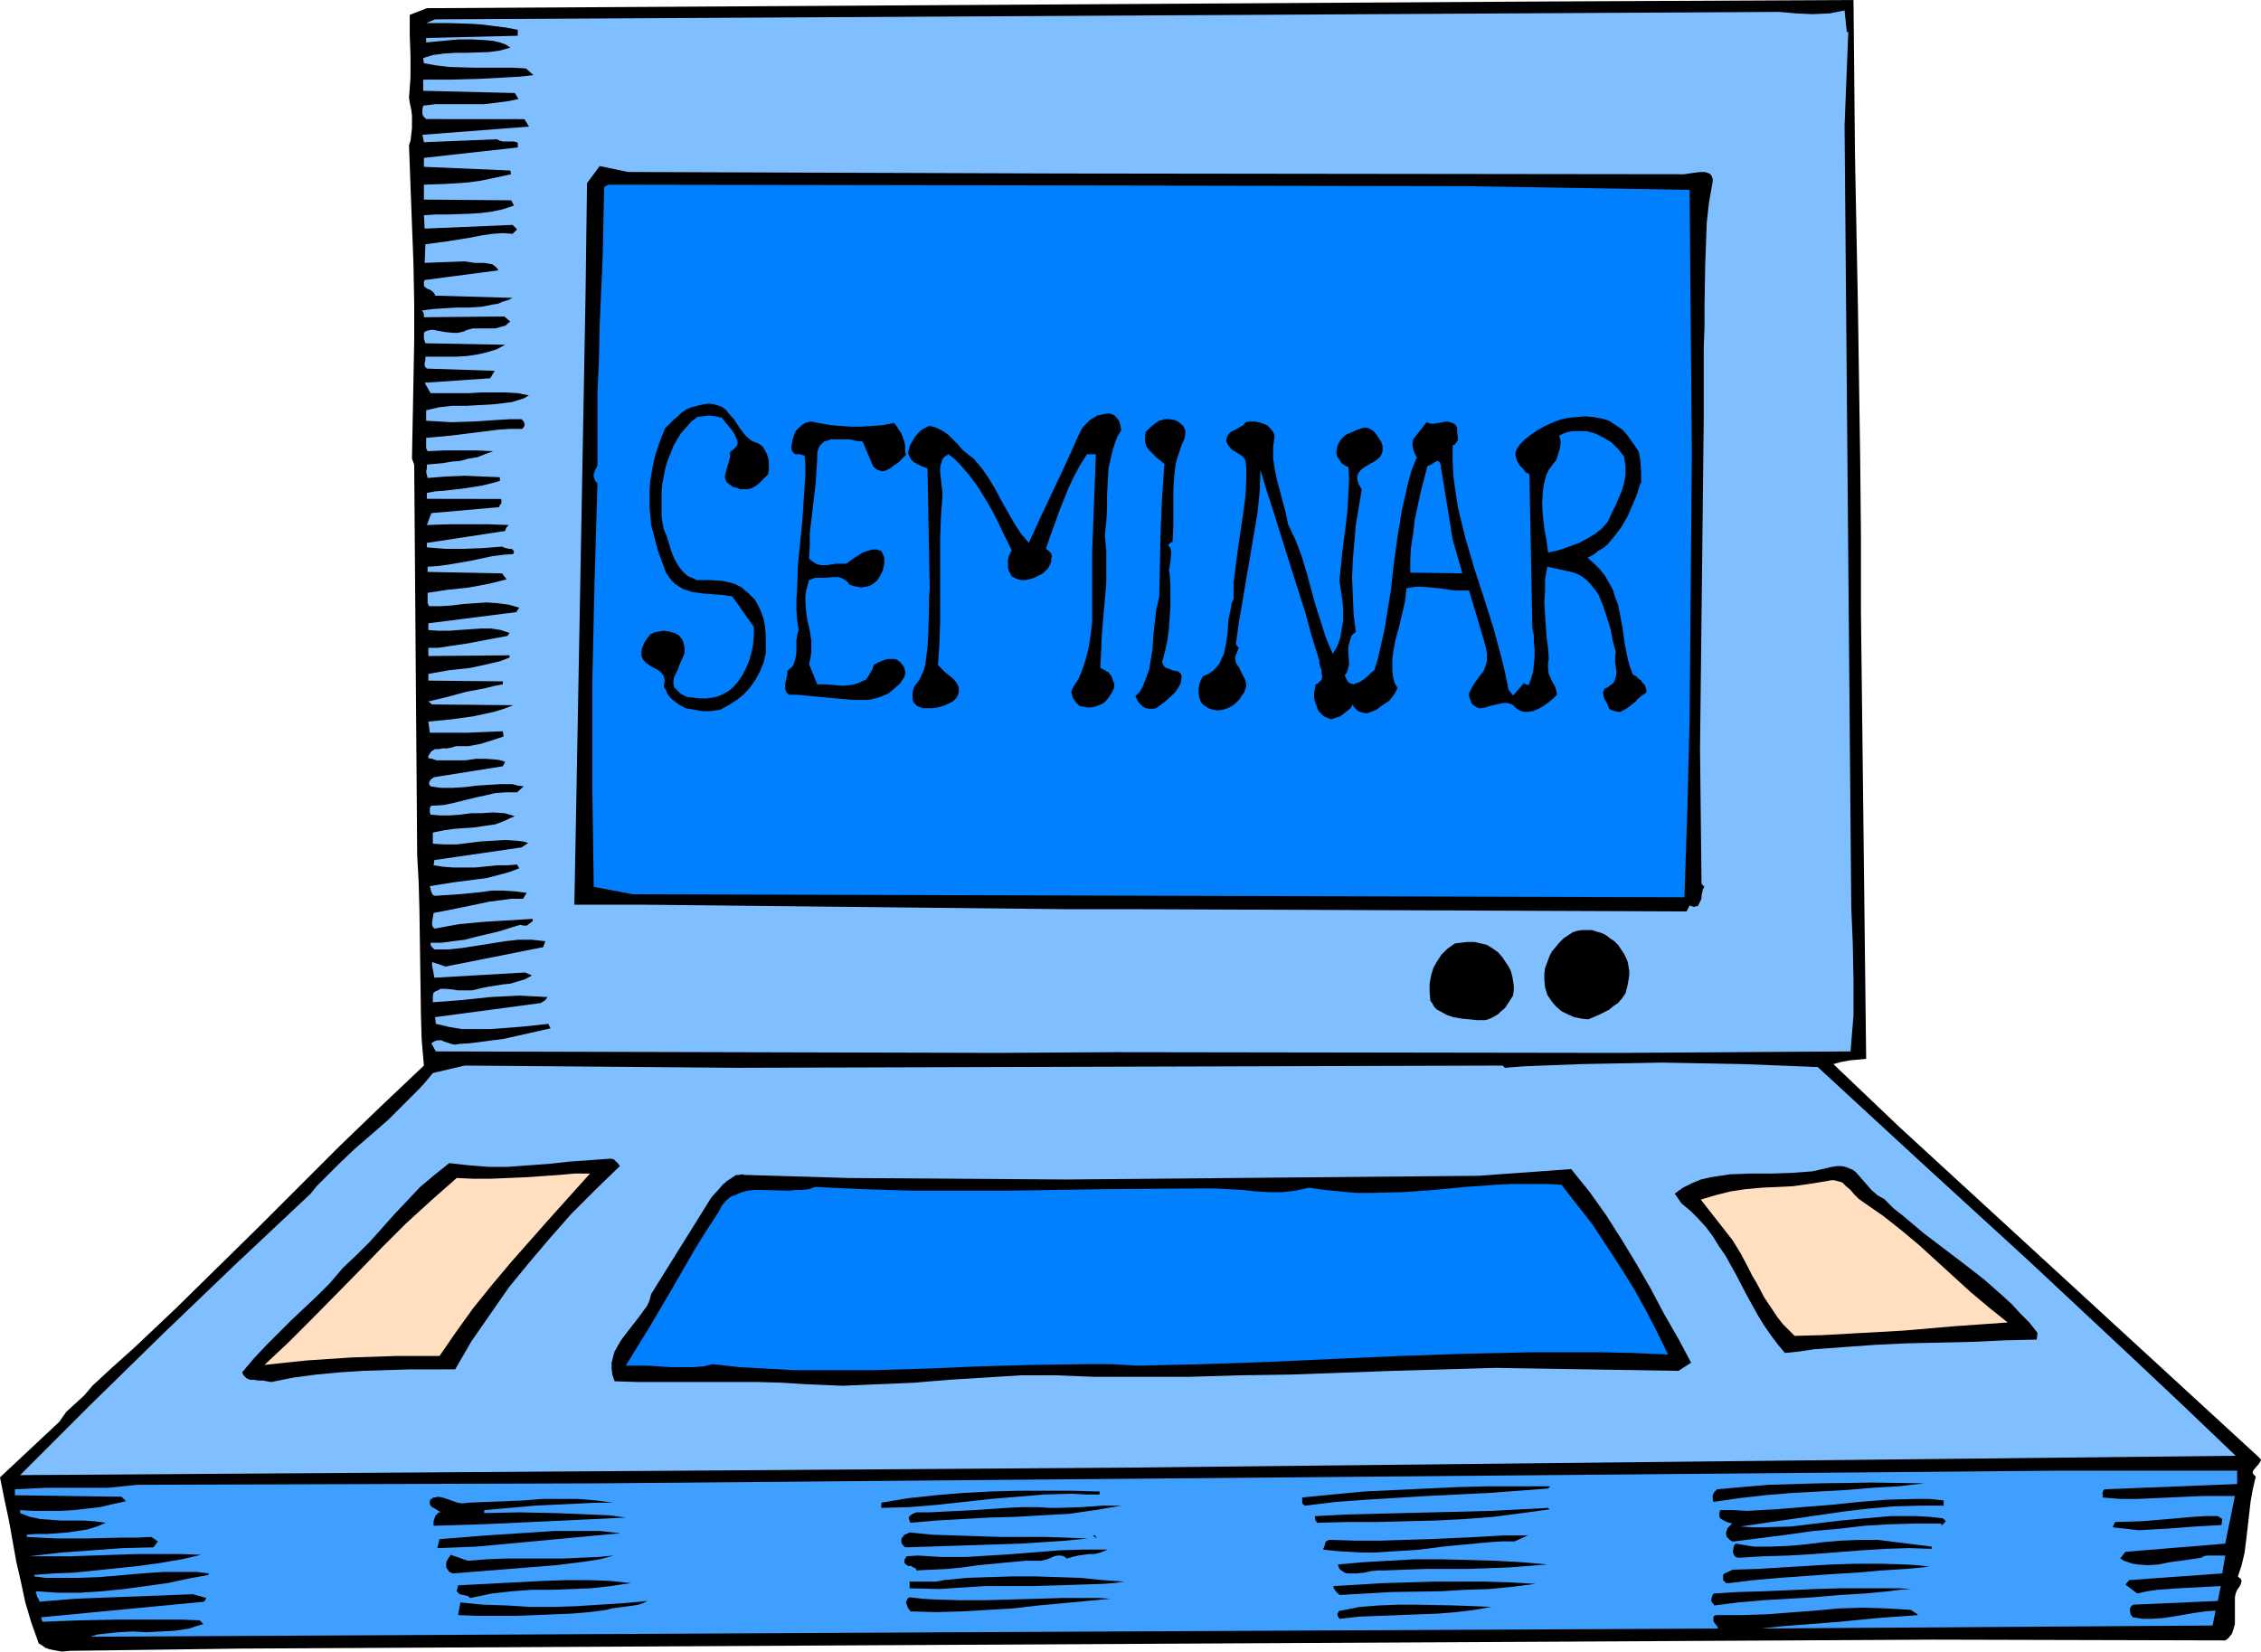
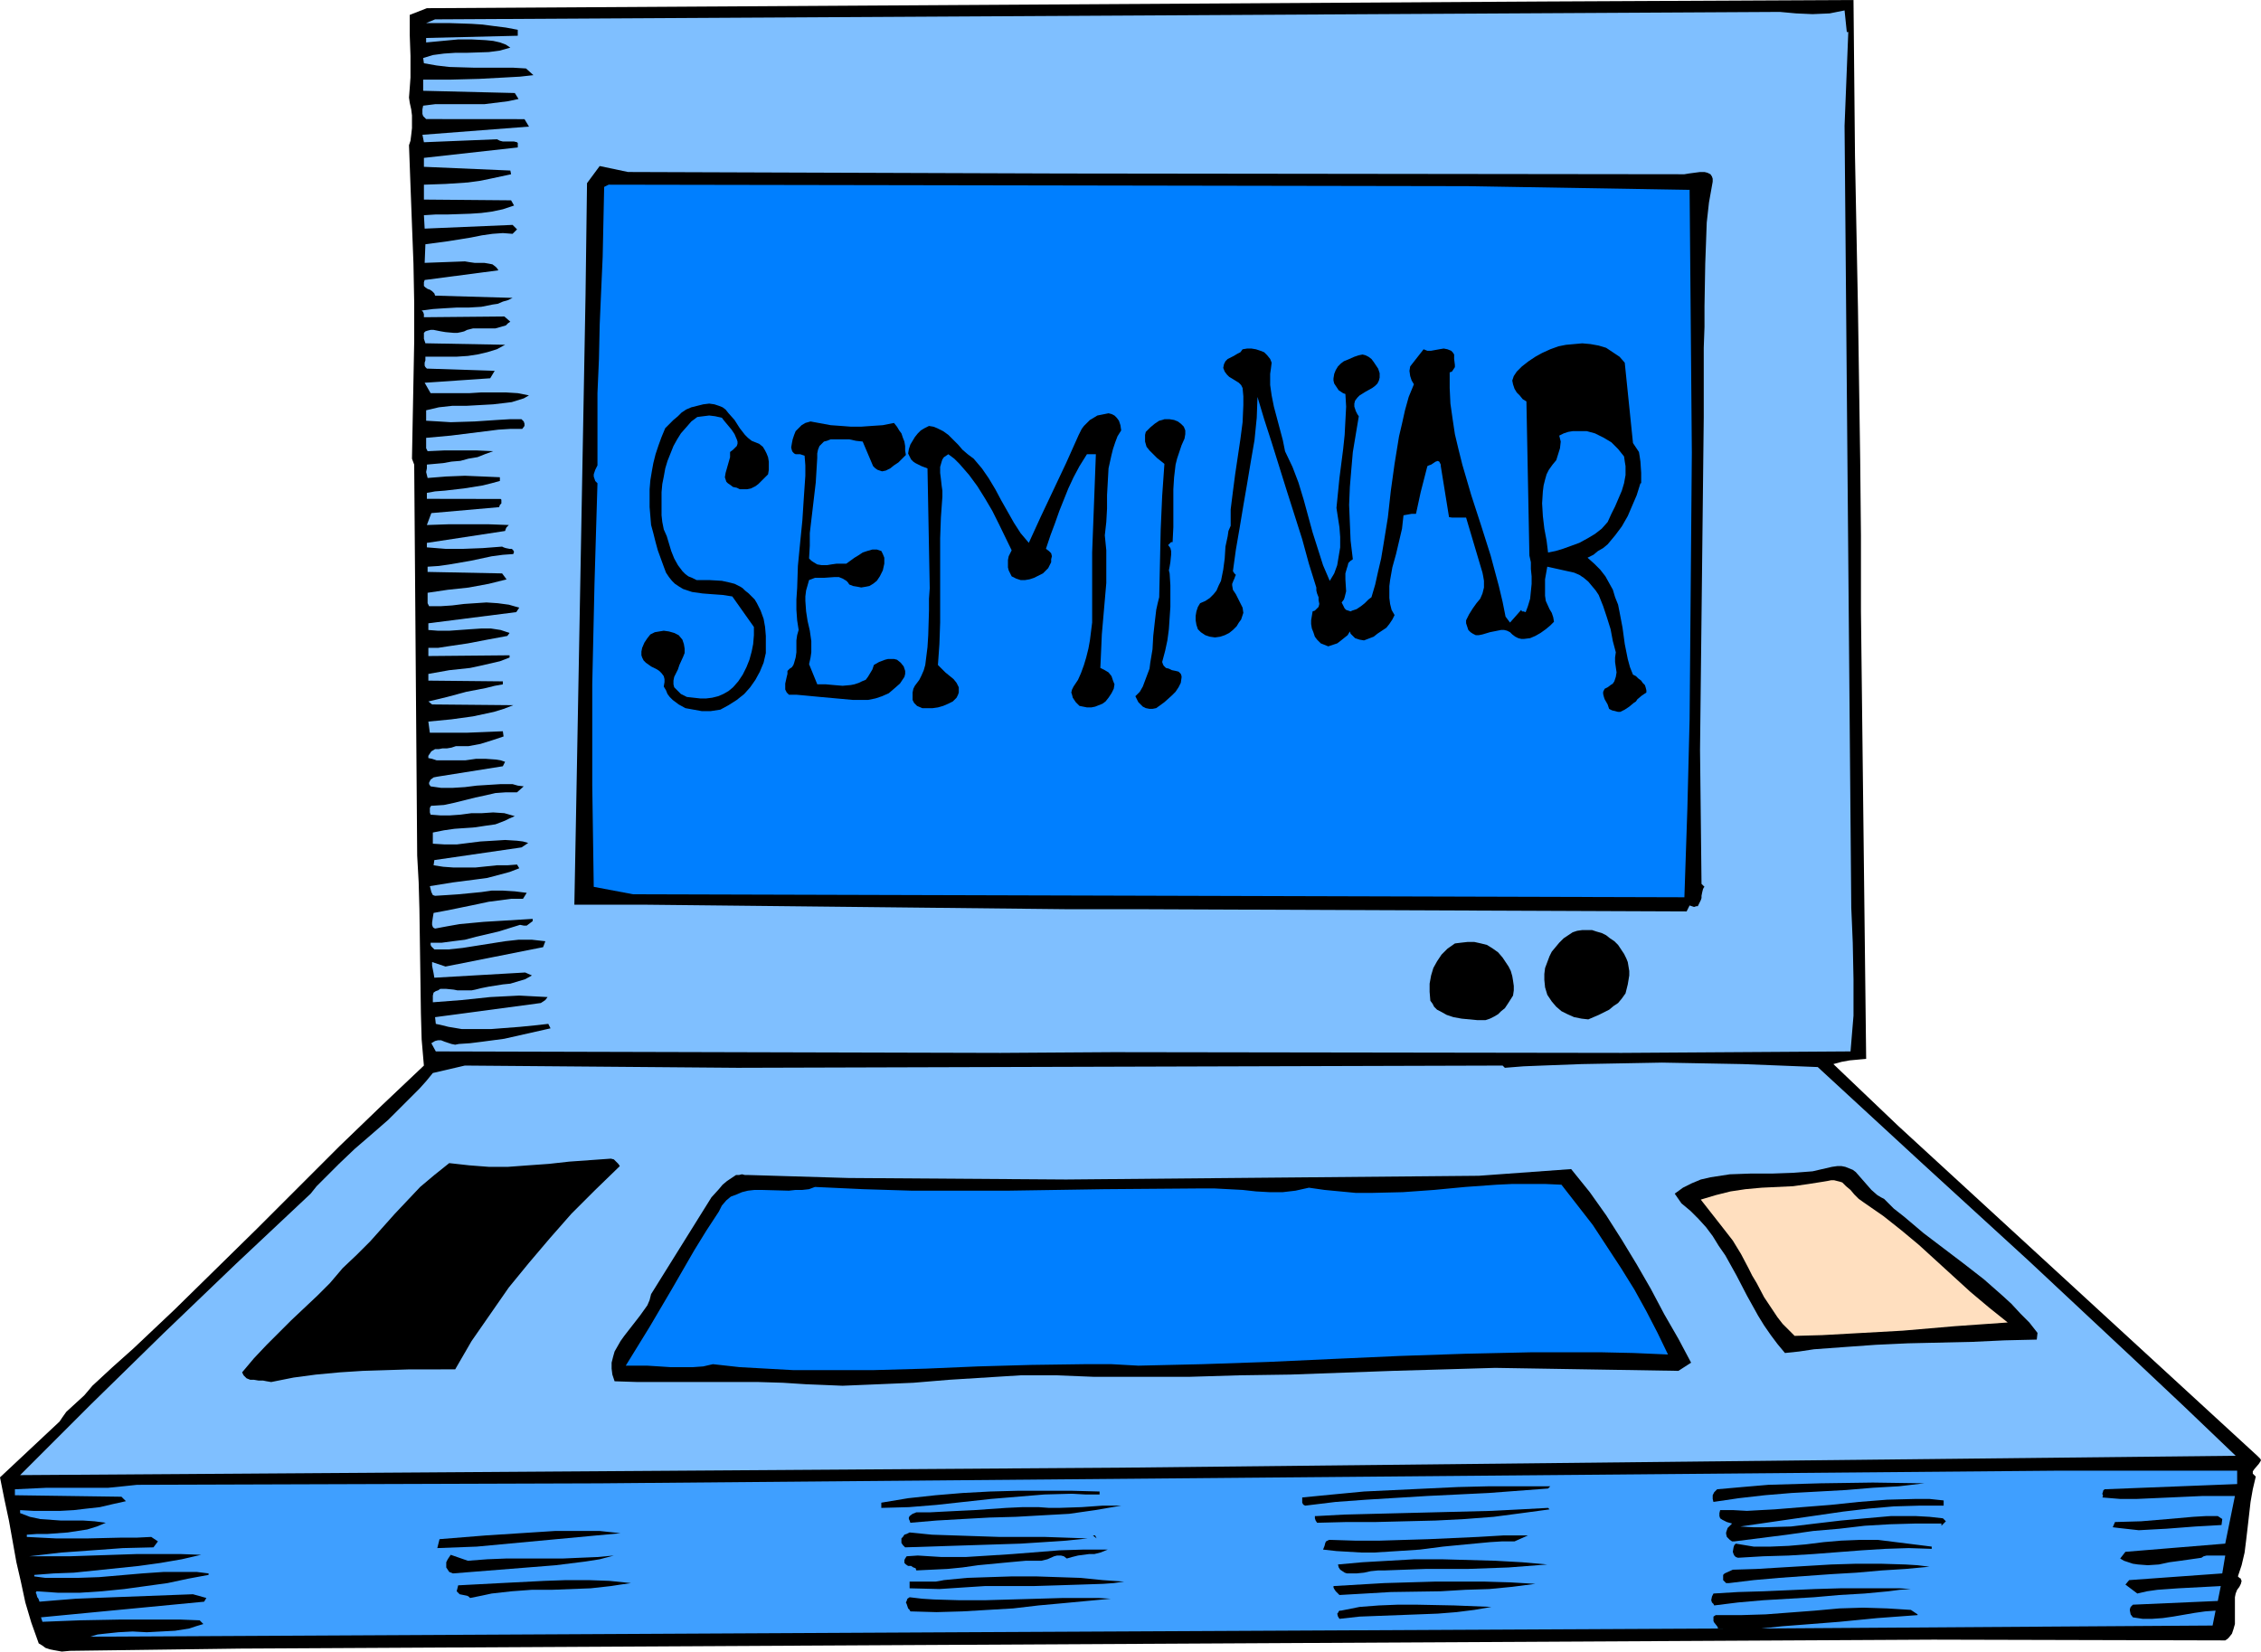
<svg xmlns="http://www.w3.org/2000/svg" xmlns:ns1="http://sodipodi.sourceforge.net/DTD/sodipodi-0.dtd" xmlns:ns2="http://www.inkscape.org/namespaces/inkscape" version="1.0" width="129.766mm" height="94.81mm" id="svg47" ns1:docname="Seminar 2.wmf">
  <ns1:namedview id="namedview47" pagecolor="#ffffff" bordercolor="#000000" borderopacity="0.25" ns2:showpageshadow="2" ns2:pageopacity="0.0" ns2:pagecheckerboard="0" ns2:deskcolor="#d1d1d1" ns2:document-units="mm" />
  <defs id="defs1">
    <pattern id="WMFhbasepattern" patternUnits="userSpaceOnUse" width="6" height="6" x="0" y="0" />
  </defs>
  <path style="fill:#000000;fill-opacity:1;fill-rule:evenodd;stroke:none" d="m 402.06,0 0.162,16.964 0.162,16.802 0.323,16.641 0.323,16.479 0.485,32.958 0.162,16.317 v 16.479 l 1.131,97.097 -1.778,0.162 -1.778,0.162 -1.778,0.323 -1.778,0.485 14.059,13.409 77.891,71.57 0.323,0.323 0.323,0.323 0.162,0.323 -0.162,0.323 -0.323,0.485 -0.97,1.131 -0.323,0.485 v 0.162 0.323 l 0.323,0.323 0.323,0.323 -0.646,2.746 -0.485,2.747 -0.646,5.655 -0.323,2.747 -0.323,2.585 -0.646,2.746 -0.808,2.423 0.323,0.323 0.323,0.162 v 0.162 l 0.162,0.323 -0.162,0.646 -0.323,0.646 -0.485,0.646 -0.323,0.808 -0.162,0.808 v 0.808 5.008 l -0.323,1.131 -0.323,0.969 -0.646,0.808 -0.323,0.323 -0.485,0.323 -63.347,-0.162 -367.316,1.939 -36.845,0.485 -1.778,0.162 -1.778,-0.323 -0.808,-0.162 L 9.858,357.529 9.211,357.044 8.403,356.559 7.595,354.298 6.787,352.036 5.494,347.674 4.525,343.15 3.555,338.95 1.939,329.902 0.97,325.379 0,320.532 l 12.928,-12.117 0.646,-0.969 0.808,-1.131 1.939,-1.777 1.939,-1.777 0.97,-1.131 0.808,-0.969 4.363,-4.039 4.525,-4.039 8.888,-8.401 8.888,-8.724 9.05,-8.886 8.888,-8.886 9.05,-9.047 9.05,-8.724 9.211,-8.724 -0.485,-5.655 -0.162,-5.655 -0.162,-11.309 -0.162,-11.309 -0.162,-5.816 -0.323,-5.816 -0.646,-84.818 -0.485,-1.292 0.162,-8.563 0.162,-8.401 0.162,-8.563 v -8.239 l -0.162,-8.563 -0.323,-8.401 -0.323,-8.563 -0.323,-8.724 0.323,-0.969 0.162,-1.292 0.162,-1.454 v -1.292 -1.454 l -0.162,-1.292 -0.323,-1.454 -0.162,-1.131 0.162,-2.1 0.162,-2.262 V 12.117 L 88.88,7.593 V 5.331 3.231 L 92.597,1.777 335.158,0.323 Z" id="path1" />
  <path style="fill:#7fbfff;fill-opacity:1;fill-rule:evenodd;stroke:none" d="m 386.062,2.585 3.555,0.323 3.555,0.162 3.717,-0.162 1.616,-0.323 1.616,-0.323 0.485,4.685 h 0.323 l -0.808,20.356 1.454,169.636 0.162,3.716 0.162,3.877 0.162,7.916 v 4.039 3.877 l -0.323,3.877 -0.323,3.877 -49.611,0.323 -110.373,-0.162 -24.402,0.162 -122.493,-0.323 -0.97,-1.777 0.808,-0.485 0.646,-0.162 h 0.646 l 0.808,0.323 1.454,0.485 0.808,0.162 0.808,-0.162 2.424,-0.162 2.586,-0.323 4.848,-0.646 5.01,-1.131 5.01,-1.131 -0.485,-0.969 -2.909,0.323 -3.232,0.323 -6.302,0.485 h -3.232 -3.07 l -2.909,-0.485 -1.293,-0.323 -1.454,-0.323 -0.162,-1.454 22.947,-3.07 0.485,-0.323 0.485,-0.323 0.485,-0.646 -3.07,-0.162 -3.07,-0.162 -6.302,0.323 -6.141,0.646 -6.302,0.485 v -0.808 -0.646 l 0.162,-0.646 0.485,-0.323 0.485,-0.162 0.485,-0.323 h 1.293 l 1.616,0.162 0.808,0.162 h 0.808 1.616 0.646 l 0.808,-0.162 1.293,-0.323 1.616,-0.323 3.07,-0.485 1.616,-0.162 1.616,-0.485 1.616,-0.485 1.454,-0.808 -1.454,-0.646 -19.715,1.131 -0.162,-0.969 -0.162,-0.808 -0.162,-0.808 v -0.808 l 2.909,0.969 21.17,-4.201 0.485,-1.292 -1.454,-0.162 -1.454,-0.162 h -2.909 l -2.909,0.323 -3.07,0.485 -3.07,0.485 -3.07,0.485 -3.07,0.323 h -3.07 l -0.323,-0.323 -0.162,-0.162 -0.162,-0.162 -0.162,-0.323 v -0.485 h 2.424 l 2.424,-0.323 2.586,-0.323 2.424,-0.646 4.848,-1.131 4.686,-1.454 0.808,0.162 h 0.646 l 0.646,-0.485 0.646,-0.485 v -0.485 l -10.666,0.646 -5.171,0.485 -2.747,0.485 -2.586,0.485 -0.323,-0.162 -0.162,-0.162 -0.162,-0.485 v -0.485 l 0.162,-1.131 0.162,-0.969 2.586,-0.485 2.424,-0.485 4.686,-0.969 2.262,-0.485 2.424,-0.323 2.424,-0.323 h 2.586 l 0.808,-1.292 -2.586,-0.323 -2.586,-0.162 h -2.424 l -2.262,0.323 -5.01,0.485 -2.424,0.162 -2.586,0.162 -0.485,-0.162 -0.323,-0.646 -0.162,-0.646 -0.162,-0.646 5.01,-0.808 5.01,-0.646 2.424,-0.323 2.424,-0.646 2.424,-0.646 2.101,-0.808 -0.485,-0.808 -2.101,0.162 h -2.262 l -4.686,0.485 h -2.262 -2.424 l -2.262,-0.162 -2.101,-0.323 0.162,-1.131 18.907,-2.747 1.454,-0.969 -1.131,-0.323 -1.293,-0.162 -2.586,-0.162 -2.586,0.162 -2.747,0.162 -5.171,0.646 h -2.586 l -2.586,-0.162 v -2.423 l 2.424,-0.485 2.262,-0.323 2.262,-0.162 2.262,-0.162 2.101,-0.323 2.262,-0.323 2.101,-0.808 0.97,-0.485 1.131,-0.485 -1.131,-0.323 -1.131,-0.323 -2.424,-0.162 -2.424,0.162 h -2.262 l -2.424,0.323 -2.262,0.162 h -2.101 l -2.101,-0.162 -0.162,-0.485 v -0.969 l 0.162,-0.323 0.162,-0.162 h 0.323 l 2.424,-0.162 2.262,-0.485 4.525,-1.131 2.262,-0.485 2.101,-0.485 2.262,-0.162 h 2.424 l 1.454,-1.292 -1.293,-0.162 -1.131,-0.323 h -2.586 l -2.586,0.162 -2.586,0.162 -2.586,0.323 -2.586,0.162 h -2.586 l -1.131,-0.162 -1.131,-0.162 -0.323,-0.485 v -0.323 l 0.162,-0.323 0.162,-0.323 0.646,-0.485 0.808,-0.162 14.221,-2.262 0.485,-0.969 -0.97,-0.323 -0.97,-0.162 -2.262,-0.162 h -2.101 l -2.262,0.323 h -2.262 -2.101 -1.939 l -0.97,-0.323 -0.808,-0.162 v -0.485 l 0.323,-0.485 0.323,-0.485 0.808,-0.485 h 0.808 l 0.808,-0.162 h 0.97 l 0.97,-0.162 0.97,-0.323 h 1.454 1.293 l 2.586,-0.485 2.586,-0.808 2.424,-0.808 -0.162,-1.131 -3.878,0.162 -4.04,0.162 h -7.918 l -0.323,-2.423 5.01,-0.485 4.686,-0.646 2.262,-0.485 2.262,-0.485 2.101,-0.646 2.101,-0.808 -17.614,-0.162 -0.808,-0.646 4.04,-0.969 4.202,-1.131 4.202,-0.808 1.939,-0.485 1.778,-0.323 v -0.646 l -16.16,-0.162 v -1.454 l 4.525,-0.808 4.525,-0.485 2.262,-0.485 2.101,-0.485 2.101,-0.485 2.101,-0.808 v -0.485 l -17.614,0.162 v -1.777 h 2.101 l 2.101,-0.323 4.363,-0.646 4.202,-0.808 4.363,-0.808 0.485,-0.646 -0.97,-0.323 -0.97,-0.323 -2.101,-0.323 h -2.101 l -2.424,0.162 -2.262,0.162 -2.262,0.162 h -2.424 l -2.101,-0.162 v -1.454 l 19.069,-2.423 0.646,-0.969 -1.131,-0.323 -1.131,-0.323 -2.424,-0.323 -2.424,-0.162 -2.424,0.162 -2.424,0.162 -2.586,0.323 -2.424,0.162 h -2.586 l -0.323,-0.646 v -0.808 -0.808 -0.646 l 4.363,-0.646 4.525,-0.485 4.363,-0.808 1.939,-0.485 1.939,-0.485 -0.97,-1.292 -16.16,-0.323 v -1.131 l 2.424,-0.162 2.262,-0.323 4.686,-0.808 4.525,-0.969 2.424,-0.323 2.262,-0.162 0.162,-0.485 -0.162,-0.323 -0.323,-0.323 h -0.485 l -0.808,-0.162 -0.485,-0.162 -0.323,-0.162 -4.202,0.323 -4.202,0.162 h -3.878 l -4.04,-0.323 v -0.969 l 16.968,-2.585 0.162,-0.485 0.162,-0.323 0.485,-0.485 -4.363,-0.162 h -4.202 -4.525 l -4.686,0.162 0.97,-2.585 14.706,-1.292 0.162,-0.485 0.162,-0.162 0.162,-0.162 v -0.485 -0.323 l -0.162,-0.162 H 92.597 v -1.292 l 1.778,-0.323 2.101,-0.162 4.202,-0.485 4.04,-0.646 1.939,-0.485 1.778,-0.485 v -0.808 l -3.717,-0.162 -3.878,-0.162 -4.04,0.162 -4.04,0.323 -0.162,-0.646 -0.162,-0.646 0.162,-0.808 v -0.808 l 3.555,-0.323 1.778,-0.323 1.939,-0.162 1.778,-0.485 1.939,-0.323 1.616,-0.646 1.778,-0.646 -3.555,-0.162 h -3.555 -3.555 l -3.555,0.162 -0.323,-0.646 V 96.45 95.643 94.996 l 5.333,-0.485 5.171,-0.646 5.171,-0.646 2.586,-0.162 h 2.586 l 0.485,-0.646 v -0.485 l -0.162,-0.485 -0.485,-0.485 h -2.586 l -2.747,0.162 -2.424,0.162 -2.424,0.162 -5.171,0.162 -2.586,-0.162 -2.747,-0.162 v -2.262 l 2.747,-0.646 2.909,-0.323 h 3.07 l 2.909,-0.162 2.909,-0.162 2.747,-0.323 1.293,-0.162 2.586,-0.808 1.131,-0.646 -2.424,-0.485 -2.586,-0.162 h -2.586 -2.747 l -2.586,0.162 h -2.747 -2.909 -2.747 l -1.293,-2.262 14.221,-0.969 0.97,-1.616 -14.706,-0.485 -0.323,-0.323 -0.162,-0.323 v -0.646 l 0.162,-0.485 v -0.808 h 4.525 2.262 l 2.424,-0.162 2.101,-0.323 2.101,-0.485 2.101,-0.646 1.778,-0.969 -17.291,-0.323 -0.323,-0.969 v -0.808 -0.485 l 0.323,-0.323 0.485,-0.162 0.646,-0.162 h 0.646 l 0.808,0.162 0.808,0.162 0.97,0.162 1.778,0.162 h 0.808 l 0.808,-0.162 0.646,-0.162 0.646,-0.323 1.293,-0.323 h 1.293 1.131 1.293 1.131 l 1.131,-0.323 1.131,-0.323 0.485,-0.485 0.485,-0.323 -1.293,-1.131 -17.453,0.162 v -0.646 l -0.162,-0.485 -0.323,-0.323 2.424,-0.323 2.424,-0.162 2.747,-0.162 h 2.586 l 2.747,-0.162 2.424,-0.485 1.131,-0.162 1.131,-0.485 1.131,-0.323 0.97,-0.485 -16.806,-0.485 -0.162,-0.485 -0.485,-0.485 -0.485,-0.323 -0.485,-0.162 -0.485,-0.323 -0.323,-0.323 v -0.485 -0.323 l 0.162,-0.485 15.998,-2.1 -0.323,-0.485 -0.323,-0.323 -0.646,-0.485 -0.808,-0.162 -0.97,-0.162 h -2.101 l -1.131,-0.162 -0.97,-0.162 -8.726,0.323 0.162,-4.039 2.424,-0.323 2.424,-0.323 5.01,-0.808 2.424,-0.485 2.262,-0.323 2.262,-0.162 2.101,0.162 0.97,-0.969 -0.97,-0.969 -19.069,0.808 -0.162,-2.908 2.586,-0.162 h 2.586 l 4.848,-0.162 2.424,-0.162 2.424,-0.323 2.262,-0.485 2.424,-0.808 -0.646,-1.131 -18.907,-0.162 v -3.231 l 4.686,-0.162 4.848,-0.323 2.424,-0.323 2.424,-0.485 2.262,-0.485 2.262,-0.485 -0.162,-0.808 -18.746,-0.808 v -1.939 l 20.362,-2.262 v -0.323 -0.323 -0.323 l -0.162,-0.162 -0.646,-0.162 h -0.808 -0.808 -0.808 l -0.646,-0.162 -0.323,-0.162 -0.323,-0.162 -15.837,0.646 -0.323,-1.616 23.109,-1.777 -0.97,-1.616 H 92.92 92.435 l -0.323,-0.323 -0.323,-0.323 -0.162,-0.485 v -0.969 l 0.162,-0.808 2.586,-0.323 h 2.586 5.494 2.586 l 2.586,-0.323 2.586,-0.323 2.262,-0.485 -0.808,-1.292 -19.877,-0.485 v -2.423 h 5.979 l 6.141,-0.162 5.979,-0.323 2.909,-0.162 2.909,-0.323 -1.616,-1.454 v 0 l -2.747,-0.162 h -2.747 -5.656 l -5.494,-0.162 -2.747,-0.323 -2.747,-0.485 -0.162,-1.131 2.101,-0.646 2.424,-0.323 2.424,-0.162 h 2.424 l 4.848,-0.162 2.424,-0.323 2.262,-0.646 -0.97,-0.646 -1.293,-0.485 -1.454,-0.323 -1.616,-0.162 -3.07,-0.162 h -1.454 -1.454 L 92.435,9.209 V 8.239 L 112.312,7.755 V 6.462 l -2.586,-0.485 -2.586,-0.323 -2.424,-0.323 -2.424,-0.162 -4.848,-0.162 h -2.424 -2.586 l 1.939,-0.808 z" id="path2" />
  <path style="fill:#000000;fill-opacity:1;fill-rule:evenodd;stroke:none" d="m 230.28,37.643 134.289,0.162 h 0.808 l 0.97,-0.162 2.424,-0.323 h 0.97 l 0.646,0.162 0.323,0.162 0.323,0.162 0.323,0.485 0.162,0.485 v 0.646 l -0.808,4.524 -0.485,4.362 -0.162,4.524 -0.162,4.362 -0.162,9.209 v 4.524 l -0.162,4.524 V 90.473 l -0.162,14.54 -0.162,14.54 -0.162,14.379 -0.162,14.379 -0.162,14.379 0.162,14.379 0.162,14.702 0.646,0.646 -0.162,0.162 -0.162,0.323 -0.162,0.646 -0.162,0.808 v 0.485 l -0.162,0.485 -0.323,0.646 -0.323,0.646 h -0.323 l -0.485,0.162 -0.485,-0.162 -0.485,-0.162 -0.646,1.292 -119.907,-0.485 h -15.029 l -15.029,-0.162 -15.029,-0.162 -15.029,-0.162 -15.029,-0.162 -15.19,-0.162 -15.352,-0.162 h -15.675 l 0.323,-17.125 2.101,-115.03 0.323,-24.395 2.747,-3.716 6.141,1.292 z" id="path3" />
  <path style="fill:#007fff;fill-opacity:1;fill-rule:evenodd;stroke:none" d="m 366.508,41.197 0.162,18.741 0.162,19.064 0.162,19.225 -0.162,19.225 -0.162,19.387 -0.162,19.225 -0.485,19.387 -0.646,19.225 -228.017,-0.646 -8.565,-1.616 -0.323,-21.972 v -21.972 l 0.485,-21.81 0.323,-10.986 0.323,-10.824 -0.485,-0.485 -0.162,-0.485 -0.162,-0.485 v -0.485 l 0.323,-0.969 0.485,-0.969 V 93.058 85.303 l 0.323,-7.432 0.162,-7.432 0.323,-7.432 0.323,-7.27 0.162,-7.593 0.162,-7.593 0.97,-0.485 186.325,0.323 z" id="path4" />
  <path style="fill:#000000;fill-opacity:1;fill-rule:evenodd;stroke:none" d="m 164.67,96.289 0.808,0.646 0.485,0.808 0.323,0.646 0.323,0.808 0.162,0.969 v 0.808 0.969 l -0.162,0.969 -0.646,0.646 -1.454,1.454 -0.646,0.485 -0.97,0.485 -0.808,0.162 h -0.97 -0.646 l -0.646,-0.323 -0.808,-0.162 -0.646,-0.485 -0.485,-0.323 -0.323,-0.323 -0.162,-0.485 -0.162,-0.485 0.162,-0.969 0.323,-1.131 0.323,-1.131 0.323,-1.131 v -1.131 l 0.646,-0.485 0.485,-0.485 0.323,-0.323 0.162,-0.485 v -0.485 l -0.162,-0.485 -0.485,-1.131 -0.646,-0.969 -0.808,-0.969 -0.808,-0.969 -0.485,-0.646 -1.454,-0.323 -1.293,-0.162 -1.293,0.162 -1.293,0.162 -1.293,0.969 -1.131,1.292 -1.131,1.292 -0.808,1.292 -0.808,1.454 -0.646,1.616 -0.646,1.616 -0.485,1.616 -0.323,1.777 -0.323,1.616 -0.162,1.777 v 1.616 1.777 1.616 l 0.162,1.454 0.323,1.616 0.646,1.454 0.97,3.231 0.646,1.616 0.808,1.454 0.97,1.292 0.646,0.646 0.646,0.485 0.808,0.323 0.97,0.485 h 1.293 1.454 l 2.747,0.162 1.454,0.323 1.293,0.323 1.293,0.646 0.485,0.323 0.485,0.485 0.808,0.646 0.646,0.646 0.646,0.646 0.485,0.808 0.808,1.616 0.646,1.777 0.323,1.777 0.162,1.939 v 1.939 1.777 l -0.485,2.1 -0.808,1.939 -0.97,1.777 -1.131,1.616 -1.293,1.454 -1.616,1.292 -1.778,1.131 -1.778,0.969 -2.101,0.323 h -1.939 l -1.778,-0.323 -1.778,-0.323 -1.454,-0.808 -1.293,-0.969 -0.646,-0.646 -0.485,-0.646 -0.323,-0.808 -0.485,-0.808 0.162,-0.969 v -0.646 l -0.162,-0.646 -0.485,-0.646 -0.485,-0.485 -0.485,-0.323 -0.646,-0.323 -0.646,-0.323 -1.131,-0.808 -0.485,-0.485 -0.323,-0.646 -0.162,-0.485 v -0.808 l 0.162,-0.808 0.485,-1.131 0.646,-0.969 0.646,-0.808 0.97,-0.485 0.97,-0.162 0.97,-0.162 1.131,0.162 1.131,0.323 0.97,0.485 0.808,0.969 0.323,0.969 0.162,0.969 v 0.969 l -0.323,0.808 -0.808,1.777 -0.323,0.969 -0.808,1.616 -0.162,0.808 v 0.808 l 0.162,0.646 0.646,0.646 0.808,0.808 0.646,0.323 0.646,0.323 1.454,0.162 1.454,0.162 h 1.293 l 1.293,-0.162 1.293,-0.323 1.131,-0.485 1.131,-0.646 0.97,-0.808 1.131,-1.292 0.97,-1.454 0.808,-1.616 0.646,-1.616 0.485,-1.777 0.323,-1.616 0.162,-1.939 v -1.777 l -4.686,-6.624 -2.101,-0.323 -2.262,-0.162 -2.101,-0.162 -2.262,-0.323 -0.97,-0.323 -0.97,-0.323 -0.808,-0.485 -0.97,-0.646 -0.646,-0.646 -0.646,-0.808 -0.646,-0.969 -0.485,-1.292 -0.646,-1.777 -0.646,-1.777 -0.485,-1.777 -0.485,-1.939 -0.485,-1.777 -0.162,-1.939 -0.162,-1.939 v -1.939 -1.939 l 0.162,-1.939 0.323,-1.939 0.323,-1.777 0.485,-1.939 0.646,-1.939 0.646,-1.777 0.808,-1.939 1.778,-1.777 0.97,-0.808 0.808,-0.808 0.97,-0.646 1.131,-0.485 1.293,-0.323 1.293,-0.323 1.293,-0.162 1.131,0.162 0.97,0.323 0.808,0.323 0.646,0.485 0.646,0.808 1.293,1.454 1.131,1.777 1.131,1.454 0.646,0.646 0.808,0.646 0.808,0.323 z" id="path5" />
  <path style="fill:#000000;fill-opacity:1;fill-rule:evenodd;stroke:none" d="m 243.208,93.381 -0.808,1.292 -0.485,1.292 -0.485,1.454 -0.323,1.292 -0.646,2.908 -0.162,2.908 -0.162,2.908 v 2.908 l -0.162,2.908 -0.323,2.908 0.323,3.231 v 3.554 3.554 l -0.323,3.716 -0.323,3.716 -0.323,3.716 -0.162,3.716 -0.162,3.554 0.97,0.485 0.808,0.485 0.646,0.808 0.323,0.969 0.323,0.808 -0.162,0.969 -0.485,0.969 -0.323,0.485 -0.323,0.485 -0.646,0.808 -0.646,0.485 -0.808,0.323 -0.808,0.323 -0.808,0.162 h -0.97 l -0.808,-0.162 -0.808,-0.162 -0.808,-0.808 -0.646,-0.969 -0.162,-0.646 -0.162,-0.485 0.162,-0.646 0.323,-0.646 0.97,-1.454 0.646,-1.454 0.646,-1.777 0.485,-1.616 0.485,-1.939 0.323,-1.777 0.485,-3.877 v -3.877 -11.309 l 0.808,-21.326 h -1.939 l -1.616,2.585 -1.293,2.423 -1.131,2.423 -0.97,2.423 -0.97,2.423 -0.97,2.747 -0.97,2.585 -0.97,2.908 0.646,0.485 0.485,0.485 0.162,0.646 -0.162,0.646 v 0.646 l -0.323,0.646 -0.323,0.646 -0.485,0.485 -0.646,0.646 -0.97,0.485 -0.97,0.485 -0.97,0.323 -0.97,0.162 h -0.97 l -0.97,-0.323 -0.97,-0.485 -0.323,-0.646 -0.323,-0.646 -0.162,-0.646 v -0.808 -0.808 l 0.162,-0.808 0.323,-0.646 0.323,-0.646 -2.747,-5.655 -1.454,-2.908 -1.616,-2.746 -1.616,-2.585 -1.778,-2.423 -2.101,-2.423 -1.131,-1.131 -1.293,-0.969 -0.485,0.323 -0.485,0.323 -0.323,0.485 -0.162,0.485 -0.323,1.131 v 1.292 l 0.162,1.292 0.162,1.454 0.162,1.131 v 1.292 l -0.323,4.524 -0.162,4.524 v 18.256 l -0.162,4.685 -0.323,4.524 0.808,0.808 0.808,0.808 1.778,1.454 0.646,0.808 0.485,0.969 v 0.485 0.646 l -0.162,0.485 -0.323,0.646 -0.808,0.808 -0.97,0.485 -1.131,0.485 -1.131,0.323 -1.131,0.162 h -1.131 -1.131 l -1.131,-0.485 -0.646,-0.646 -0.323,-0.646 v -0.808 -0.808 l 0.162,-0.808 0.323,-0.646 0.97,-1.292 0.485,-0.969 0.485,-1.131 0.323,-1.131 0.162,-1.292 0.323,-2.585 0.162,-2.585 0.162,-5.331 v -2.585 l 0.162,-2.262 -0.485,-26.011 -1.293,-0.485 -1.293,-0.646 -0.485,-0.323 -0.485,-0.485 -0.323,-0.646 -0.323,-0.646 0.162,-0.969 0.323,-0.969 0.485,-0.808 0.485,-0.808 0.646,-0.808 0.646,-0.646 0.808,-0.485 0.97,-0.485 0.97,0.162 0.808,0.323 1.293,0.646 1.131,0.808 1.131,1.131 0.97,0.969 0.97,1.131 1.131,0.969 1.293,0.969 1.778,2.1 1.454,2.1 1.454,2.423 1.293,2.423 2.747,4.847 1.454,2.262 1.778,2.1 2.586,-5.655 2.747,-5.816 2.747,-5.816 2.747,-6.139 0.323,-0.646 0.323,-0.646 0.485,-0.646 0.646,-0.646 0.646,-0.646 0.808,-0.485 0.808,-0.485 0.808,-0.162 0.808,-0.162 0.808,-0.162 0.646,0.162 0.646,0.323 0.485,0.485 0.485,0.646 0.323,0.969 z" id="path6" />
  <path style="fill:#000000;fill-opacity:1;fill-rule:evenodd;stroke:none" d="m 193.92,91.765 0.646,0.808 0.485,0.808 0.485,0.646 0.323,0.969 0.323,0.808 0.162,0.969 v 0.969 l 0.162,0.969 -0.808,0.808 -0.808,0.808 -0.97,0.646 -0.808,0.646 -0.97,0.485 -0.808,0.162 -0.485,-0.162 -0.485,-0.162 -0.485,-0.323 -0.485,-0.485 -2.262,-5.331 -1.454,-0.162 -1.454,-0.323 h -1.778 -1.616 -0.646 l -0.808,0.323 -0.646,0.162 -0.485,0.485 -0.485,0.485 -0.323,0.808 -0.162,0.808 v 0.969 l -0.323,5.331 -0.646,5.493 -0.646,5.493 v 2.746 l -0.162,2.746 0.485,0.485 0.485,0.323 0.808,0.485 0.97,0.162 h 1.131 l 0.97,-0.162 1.131,-0.162 h 1.131 0.97 l 1.778,-1.292 0.808,-0.485 0.97,-0.646 0.97,-0.323 1.131,-0.323 h 0.97 l 0.97,0.323 0.323,0.646 0.323,0.808 v 0.646 0.646 l -0.323,1.454 -0.646,1.292 -0.646,0.969 -0.808,0.646 -0.808,0.485 -0.808,0.162 -0.97,0.162 -0.808,-0.162 -0.97,-0.162 -0.808,-0.323 -0.323,-0.485 -0.323,-0.323 -0.808,-0.485 -0.808,-0.323 h -0.97 l -2.262,0.162 h -0.97 -0.97 l -1.293,0.485 -0.323,1.131 -0.323,1.131 -0.162,1.292 v 0.969 l 0.162,2.262 0.323,2.1 0.485,2.1 0.323,2.262 v 1.131 1.292 l -0.162,1.131 -0.323,1.454 1.778,4.362 h 1.778 l 1.778,0.162 1.939,0.162 1.778,-0.162 0.808,-0.162 0.97,-0.323 0.646,-0.323 0.808,-0.323 0.485,-0.646 0.485,-0.808 0.485,-0.808 0.323,-0.969 1.131,-0.646 1.293,-0.485 0.646,-0.162 h 0.646 0.646 l 0.646,0.162 0.808,0.646 0.646,0.808 0.162,0.485 0.162,0.485 v 0.646 l -0.162,0.646 -0.97,1.454 -1.293,1.131 -1.131,0.969 -1.454,0.646 -1.454,0.485 -1.616,0.323 h -1.616 -1.616 l -3.555,-0.323 -3.555,-0.323 -3.394,-0.323 -1.778,-0.162 h -1.616 l -0.485,-0.485 -0.323,-0.646 v -0.646 -0.646 l 0.323,-1.454 0.162,-0.646 v -0.646 l 0.485,-0.485 0.485,-0.323 0.323,-0.485 0.162,-0.485 0.323,-1.131 0.162,-1.131 v -2.585 l 0.162,-1.131 0.323,-1.131 -0.323,-2.1 -0.162,-2.262 v -2.262 l 0.162,-2.423 0.162,-4.847 0.485,-5.008 0.485,-4.847 0.323,-5.008 0.323,-4.685 v -2.262 l -0.162,-2.1 -0.97,-0.323 h -0.97 l -0.323,-0.162 -0.323,-0.323 -0.162,-0.323 -0.162,-0.646 0.162,-0.969 0.162,-0.808 0.323,-0.969 0.323,-0.808 0.646,-0.646 0.646,-0.646 0.808,-0.485 1.131,-0.323 4.363,0.808 2.262,0.162 2.101,0.162 h 2.262 l 2.262,-0.162 2.424,-0.162 z" id="path7" />
  <path style="fill:#000000;fill-opacity:1;fill-rule:evenodd;stroke:none" d="m 256.944,95.158 -0.646,1.454 -0.485,1.454 -0.485,1.454 -0.323,1.292 -0.323,2.746 -0.162,2.585 v 8.239 l -0.162,3.231 h -0.323 l -0.162,0.162 -0.323,0.323 -0.162,0.162 0.485,0.646 0.162,0.646 v 0.808 l -0.162,1.616 -0.162,0.969 -0.162,0.808 0.162,0.646 0.162,2.585 v 2.262 2.423 l -0.162,2.423 -0.162,2.423 -0.323,2.423 -0.485,2.262 -0.646,2.423 0.162,0.485 0.162,0.323 0.485,0.485 0.646,0.162 0.646,0.323 0.808,0.162 0.646,0.162 0.485,0.485 0.162,0.485 v 0.323 l -0.162,1.131 -0.485,0.969 -0.646,0.969 -0.808,0.808 -1.616,1.454 -1.778,1.292 -0.808,0.162 h -0.646 l -0.808,-0.162 -0.646,-0.323 -0.485,-0.485 -0.485,-0.485 -0.323,-0.646 -0.323,-0.646 0.97,-0.969 0.646,-1.131 0.485,-1.292 0.485,-1.292 0.485,-1.292 0.162,-1.292 0.485,-2.908 0.162,-2.908 0.323,-2.908 0.323,-2.746 0.323,-1.454 0.323,-1.292 0.162,-7.27 0.162,-7.432 0.323,-7.27 0.485,-6.947 -0.808,-0.646 -0.808,-0.646 -0.808,-0.808 -0.808,-0.808 -0.646,-0.808 -0.323,-1.131 v -0.969 -0.485 l 0.162,-0.646 0.97,-0.969 0.97,-0.808 0.97,-0.646 0.646,-0.162 0.485,-0.162 h 1.131 l 0.97,0.162 0.808,0.323 0.646,0.485 0.646,0.646 0.323,0.808 v 0.808 z" id="path8" />
-   <path style="fill:#000000;fill-opacity:1;fill-rule:evenodd;stroke:none" d="m 354.227,96.127 0.646,0.969 0.646,0.969 0.162,0.969 0.162,1.131 0.162,2.423 v 2.262 h -0.162 l -0.808,2.585 -0.97,2.262 -0.97,2.262 -1.293,2.262 -1.454,1.939 -1.616,1.939 -0.97,0.808 -1.131,0.646 -0.97,0.808 -1.293,0.646 1.454,1.292 1.293,1.292 1.131,1.454 0.808,1.454 0.808,1.454 0.485,1.616 0.646,1.616 0.323,1.616 0.646,3.393 0.485,3.554 0.646,3.231 0.485,1.777 0.646,1.616 0.646,0.323 0.485,0.485 0.646,0.485 0.323,0.485 0.485,0.485 0.162,0.485 0.162,0.646 v 0.485 l -0.97,0.646 -0.97,0.808 -0.323,0.485 -0.485,0.323 -0.97,0.808 -0.97,0.646 -0.97,0.485 h -0.485 l -0.646,-0.162 -0.646,-0.162 -0.646,-0.323 -0.162,-0.485 -0.162,-0.485 -0.646,-1.131 -0.162,-0.485 -0.162,-0.646 v -0.485 l 0.323,-0.646 0.646,-0.323 0.646,-0.485 0.485,-0.323 0.323,-0.485 0.162,-0.485 0.162,-0.485 0.162,-0.969 -0.323,-2.262 v -0.969 l 0.162,-1.131 -0.646,-2.423 -0.485,-2.585 -0.808,-2.585 -0.808,-2.423 -0.97,-2.423 -0.646,-0.969 -0.808,-0.969 -0.808,-0.969 -0.97,-0.808 -0.97,-0.646 -1.131,-0.485 -5.818,-1.292 -0.485,2.746 v 2.585 l -0.162,2.423 0.162,2.585 0.323,4.847 0.323,2.423 0.162,2.262 -0.162,1.292 v 0.969 l 0.162,1.131 0.808,1.777 0.485,0.808 0.323,0.969 0.162,0.969 -0.808,0.808 -0.97,0.808 -1.131,0.808 -1.131,0.646 -1.131,0.485 -1.293,0.162 h -0.646 l -0.646,-0.162 -0.646,-0.323 -0.646,-0.485 -0.485,-0.485 -0.646,-0.323 -0.646,-0.162 h -0.646 l -0.808,0.162 -0.808,0.162 -0.808,0.162 -1.616,0.485 -0.808,0.162 h -0.646 l -0.646,-0.323 -0.485,-0.323 -0.485,-0.485 -0.323,-0.969 -0.162,-0.485 v -0.646 l 0.646,-1.292 0.808,-1.292 0.808,-1.131 0.808,-0.969 0.485,-1.131 0.323,-1.292 v -1.454 l -0.162,-0.969 -0.162,-0.808 -3.555,-11.955 h -1.454 -1.616 l -3.394,-0.485 -1.778,-0.162 -1.778,-0.162 h -1.778 l -1.778,0.323 -0.323,2.908 -0.646,2.747 -0.646,2.746 -0.808,2.908 -0.485,2.747 -0.162,1.292 v 2.585 l 0.162,1.292 0.323,1.292 0.646,1.131 -0.485,0.969 -0.646,0.969 -0.646,0.808 -0.97,0.646 -0.97,0.646 -0.808,0.646 -2.101,0.808 -0.97,-0.162 -0.97,-0.323 -0.646,-0.646 -0.323,-0.323 -0.162,-0.485 -0.485,0.808 -0.808,0.646 -0.808,0.646 -0.646,0.485 -0.97,0.323 -0.97,0.323 -0.808,-0.323 -0.808,-0.323 -0.808,-0.808 -0.485,-0.646 -0.323,-0.969 -0.323,-0.808 -0.162,-0.969 v -0.808 l 0.162,-0.969 0.162,-0.969 0.485,-0.162 0.323,-0.323 0.485,-0.485 0.162,-0.646 -0.162,-0.808 v -0.646 l -0.323,-0.808 -0.162,-0.646 v -0.646 l -1.616,-5.17 -1.454,-5.331 -3.394,-10.663 -1.616,-5.17 -1.616,-5.17 -1.616,-5.008 -1.454,-4.847 -0.162,4.524 -0.485,4.847 -0.808,4.685 -0.808,4.847 -0.808,4.685 -0.808,4.847 -0.808,4.685 -0.646,4.685 0.323,0.485 0.323,0.323 -0.162,0.323 -0.162,0.485 -0.162,0.323 -0.323,0.808 v 0.323 l 0.162,0.969 0.646,0.969 0.97,1.939 0.485,0.969 0.162,1.131 -0.162,0.485 -0.162,0.485 -0.162,0.485 -0.485,0.646 -0.485,0.808 -0.808,0.808 -0.808,0.646 -0.97,0.485 -0.97,0.323 -1.131,0.162 -1.131,-0.162 -0.97,-0.323 -0.485,-0.323 -0.485,-0.323 -0.646,-0.646 -0.323,-0.969 -0.162,-0.969 v -0.969 l 0.162,-0.969 0.323,-0.969 0.485,-0.808 1.131,-0.485 0.97,-0.646 0.808,-0.808 0.646,-0.808 0.485,-1.131 0.485,-0.969 0.485,-2.423 0.323,-2.423 0.162,-2.585 0.485,-2.262 0.162,-1.131 0.485,-1.131 v -3.554 l 0.485,-3.877 0.485,-3.716 1.131,-7.593 0.485,-3.716 0.162,-3.716 v -1.939 l -0.162,-1.777 -0.323,-0.646 -0.485,-0.485 -1.293,-0.808 -0.808,-0.485 -0.485,-0.485 -0.485,-0.646 -0.323,-0.808 0.162,-0.808 0.323,-0.646 0.485,-0.485 0.646,-0.323 0.646,-0.323 0.808,-0.485 0.646,-0.323 0.485,-0.646 0.97,-0.162 h 0.97 l 0.97,0.162 0.97,0.323 0.808,0.323 0.646,0.646 0.646,0.808 0.323,0.808 -0.162,1.292 -0.162,1.131 v 2.423 l 0.323,2.262 0.485,2.423 0.646,2.423 0.646,2.423 0.646,2.423 0.485,2.423 1.616,3.393 1.293,3.393 1.131,3.716 0.97,3.554 0.97,3.554 1.131,3.554 1.131,3.554 1.454,3.393 0.97,-1.616 0.646,-1.777 0.323,-1.939 0.323,-1.939 v -2.262 l -0.162,-2.1 -0.323,-2.1 -0.323,-2.1 0.646,-6.462 0.808,-6.301 0.323,-3.07 0.162,-3.07 0.162,-3.07 -0.162,-2.746 -0.485,-0.162 -0.485,-0.323 -0.485,-0.323 -0.323,-0.485 -0.323,-0.485 -0.323,-0.485 -0.162,-0.646 v -0.485 l 0.162,-0.969 0.323,-0.808 0.485,-0.808 0.646,-0.646 0.646,-0.485 0.808,-0.323 1.454,-0.646 0.97,-0.323 0.808,-0.162 0.646,0.162 0.646,0.323 0.646,0.485 0.485,0.646 0.97,1.454 0.323,0.969 v 0.969 l -0.162,0.646 -0.323,0.646 -0.485,0.485 -0.646,0.485 -1.454,0.808 -1.293,0.808 -0.485,0.485 -0.485,0.646 -0.162,0.646 v 0.646 l 0.323,0.969 0.323,0.646 0.323,0.485 -0.646,3.877 -0.646,3.877 -0.323,3.716 -0.323,3.877 -0.162,3.877 0.162,3.877 0.162,3.877 0.485,4.039 -0.485,0.323 -0.485,0.485 -0.162,0.646 -0.162,0.485 -0.323,1.131 v 1.292 l 0.162,2.585 -0.323,1.292 -0.162,0.485 -0.485,0.646 0.323,0.646 0.323,0.646 0.323,0.323 0.485,0.162 0.485,0.162 0.323,-0.162 0.97,-0.323 0.97,-0.646 0.808,-0.646 0.808,-0.808 0.646,-0.485 0.808,-2.746 0.646,-2.908 0.646,-2.747 0.485,-2.908 0.97,-5.978 0.646,-5.816 0.808,-5.816 0.97,-5.978 0.646,-2.747 0.646,-2.908 0.808,-2.908 1.131,-2.746 -0.485,-0.808 -0.323,-0.969 -0.162,-1.131 0.162,-0.969 2.909,-3.716 0.808,0.323 h 0.808 l 1.778,-0.323 0.97,-0.162 0.808,0.162 0.808,0.323 0.323,0.323 0.323,0.485 v 0.485 0.485 l 0.162,1.292 v 0.485 l -0.323,0.485 -0.323,0.485 -0.485,0.162 v 3.393 l 0.162,3.393 0.485,3.393 0.485,3.231 0.808,3.393 0.808,3.231 1.939,6.624 2.101,6.462 2.101,6.624 1.778,6.624 0.808,3.393 0.646,3.231 0.97,1.292 2.424,-2.746 0.162,0.323 h 0.323 l 0.485,0.162 0.485,-1.292 0.485,-1.616 0.162,-1.616 0.162,-1.616 v -1.616 l -0.162,-1.616 v -1.454 l -0.323,-1.454 -0.646,-33.443 -0.808,-0.485 -0.646,-0.808 -0.646,-0.646 -0.485,-0.808 -0.323,-0.969 -0.162,-0.808 0.323,-0.969 0.323,-0.485 0.323,-0.485 1.131,-1.131 1.454,-1.131 1.454,-0.969 1.454,-0.808 1.778,-0.808 1.778,-0.646 1.616,-0.323 1.778,-0.162 1.778,-0.162 1.778,0.162 1.778,0.323 1.616,0.485 1.454,0.969 1.454,0.969 1.131,1.292 z" id="path9" />
+   <path style="fill:#000000;fill-opacity:1;fill-rule:evenodd;stroke:none" d="m 354.227,96.127 0.646,0.969 0.646,0.969 0.162,0.969 0.162,1.131 0.162,2.423 v 2.262 h -0.162 l -0.808,2.585 -0.97,2.262 -0.97,2.262 -1.293,2.262 -1.454,1.939 -1.616,1.939 -0.97,0.808 -1.131,0.646 -0.97,0.808 -1.293,0.646 1.454,1.292 1.293,1.292 1.131,1.454 0.808,1.454 0.808,1.454 0.485,1.616 0.646,1.616 0.323,1.616 0.646,3.393 0.485,3.554 0.646,3.231 0.485,1.777 0.646,1.616 0.646,0.323 0.485,0.485 0.646,0.485 0.323,0.485 0.485,0.485 0.162,0.485 0.162,0.646 v 0.485 l -0.97,0.646 -0.97,0.808 -0.323,0.485 -0.485,0.323 -0.97,0.808 -0.97,0.646 -0.97,0.485 h -0.485 l -0.646,-0.162 -0.646,-0.162 -0.646,-0.323 -0.162,-0.485 -0.162,-0.485 -0.646,-1.131 -0.162,-0.485 -0.162,-0.646 v -0.485 l 0.323,-0.646 0.646,-0.323 0.646,-0.485 0.485,-0.323 0.323,-0.485 0.162,-0.485 0.162,-0.485 0.162,-0.969 -0.323,-2.262 v -0.969 l 0.162,-1.131 -0.646,-2.423 -0.485,-2.585 -0.808,-2.585 -0.808,-2.423 -0.97,-2.423 -0.646,-0.969 -0.808,-0.969 -0.808,-0.969 -0.97,-0.808 -0.97,-0.646 -1.131,-0.485 -5.818,-1.292 -0.485,2.746 v 2.585 v 0.969 l 0.162,1.131 0.808,1.777 0.485,0.808 0.323,0.969 0.162,0.969 -0.808,0.808 -0.97,0.808 -1.131,0.808 -1.131,0.646 -1.131,0.485 -1.293,0.162 h -0.646 l -0.646,-0.162 -0.646,-0.323 -0.646,-0.485 -0.485,-0.485 -0.646,-0.323 -0.646,-0.162 h -0.646 l -0.808,0.162 -0.808,0.162 -0.808,0.162 -1.616,0.485 -0.808,0.162 h -0.646 l -0.646,-0.323 -0.485,-0.323 -0.485,-0.485 -0.323,-0.969 -0.162,-0.485 v -0.646 l 0.646,-1.292 0.808,-1.292 0.808,-1.131 0.808,-0.969 0.485,-1.131 0.323,-1.292 v -1.454 l -0.162,-0.969 -0.162,-0.808 -3.555,-11.955 h -1.454 -1.616 l -3.394,-0.485 -1.778,-0.162 -1.778,-0.162 h -1.778 l -1.778,0.323 -0.323,2.908 -0.646,2.747 -0.646,2.746 -0.808,2.908 -0.485,2.747 -0.162,1.292 v 2.585 l 0.162,1.292 0.323,1.292 0.646,1.131 -0.485,0.969 -0.646,0.969 -0.646,0.808 -0.97,0.646 -0.97,0.646 -0.808,0.646 -2.101,0.808 -0.97,-0.162 -0.97,-0.323 -0.646,-0.646 -0.323,-0.323 -0.162,-0.485 -0.485,0.808 -0.808,0.646 -0.808,0.646 -0.646,0.485 -0.97,0.323 -0.97,0.323 -0.808,-0.323 -0.808,-0.323 -0.808,-0.808 -0.485,-0.646 -0.323,-0.969 -0.323,-0.808 -0.162,-0.969 v -0.808 l 0.162,-0.969 0.162,-0.969 0.485,-0.162 0.323,-0.323 0.485,-0.485 0.162,-0.646 -0.162,-0.808 v -0.646 l -0.323,-0.808 -0.162,-0.646 v -0.646 l -1.616,-5.17 -1.454,-5.331 -3.394,-10.663 -1.616,-5.17 -1.616,-5.17 -1.616,-5.008 -1.454,-4.847 -0.162,4.524 -0.485,4.847 -0.808,4.685 -0.808,4.847 -0.808,4.685 -0.808,4.847 -0.808,4.685 -0.646,4.685 0.323,0.485 0.323,0.323 -0.162,0.323 -0.162,0.485 -0.162,0.323 -0.323,0.808 v 0.323 l 0.162,0.969 0.646,0.969 0.97,1.939 0.485,0.969 0.162,1.131 -0.162,0.485 -0.162,0.485 -0.162,0.485 -0.485,0.646 -0.485,0.808 -0.808,0.808 -0.808,0.646 -0.97,0.485 -0.97,0.323 -1.131,0.162 -1.131,-0.162 -0.97,-0.323 -0.485,-0.323 -0.485,-0.323 -0.646,-0.646 -0.323,-0.969 -0.162,-0.969 v -0.969 l 0.162,-0.969 0.323,-0.969 0.485,-0.808 1.131,-0.485 0.97,-0.646 0.808,-0.808 0.646,-0.808 0.485,-1.131 0.485,-0.969 0.485,-2.423 0.323,-2.423 0.162,-2.585 0.485,-2.262 0.162,-1.131 0.485,-1.131 v -3.554 l 0.485,-3.877 0.485,-3.716 1.131,-7.593 0.485,-3.716 0.162,-3.716 v -1.939 l -0.162,-1.777 -0.323,-0.646 -0.485,-0.485 -1.293,-0.808 -0.808,-0.485 -0.485,-0.485 -0.485,-0.646 -0.323,-0.808 0.162,-0.808 0.323,-0.646 0.485,-0.485 0.646,-0.323 0.646,-0.323 0.808,-0.485 0.646,-0.323 0.485,-0.646 0.97,-0.162 h 0.97 l 0.97,0.162 0.97,0.323 0.808,0.323 0.646,0.646 0.646,0.808 0.323,0.808 -0.162,1.292 -0.162,1.131 v 2.423 l 0.323,2.262 0.485,2.423 0.646,2.423 0.646,2.423 0.646,2.423 0.485,2.423 1.616,3.393 1.293,3.393 1.131,3.716 0.97,3.554 0.97,3.554 1.131,3.554 1.131,3.554 1.454,3.393 0.97,-1.616 0.646,-1.777 0.323,-1.939 0.323,-1.939 v -2.262 l -0.162,-2.1 -0.323,-2.1 -0.323,-2.1 0.646,-6.462 0.808,-6.301 0.323,-3.07 0.162,-3.07 0.162,-3.07 -0.162,-2.746 -0.485,-0.162 -0.485,-0.323 -0.485,-0.323 -0.323,-0.485 -0.323,-0.485 -0.323,-0.485 -0.162,-0.646 v -0.485 l 0.162,-0.969 0.323,-0.808 0.485,-0.808 0.646,-0.646 0.646,-0.485 0.808,-0.323 1.454,-0.646 0.97,-0.323 0.808,-0.162 0.646,0.162 0.646,0.323 0.646,0.485 0.485,0.646 0.97,1.454 0.323,0.969 v 0.969 l -0.162,0.646 -0.323,0.646 -0.485,0.485 -0.646,0.485 -1.454,0.808 -1.293,0.808 -0.485,0.485 -0.485,0.646 -0.162,0.646 v 0.646 l 0.323,0.969 0.323,0.646 0.323,0.485 -0.646,3.877 -0.646,3.877 -0.323,3.716 -0.323,3.877 -0.162,3.877 0.162,3.877 0.162,3.877 0.485,4.039 -0.485,0.323 -0.485,0.485 -0.162,0.646 -0.162,0.485 -0.323,1.131 v 1.292 l 0.162,2.585 -0.323,1.292 -0.162,0.485 -0.485,0.646 0.323,0.646 0.323,0.646 0.323,0.323 0.485,0.162 0.485,0.162 0.323,-0.162 0.97,-0.323 0.97,-0.646 0.808,-0.646 0.808,-0.808 0.646,-0.485 0.808,-2.746 0.646,-2.908 0.646,-2.747 0.485,-2.908 0.97,-5.978 0.646,-5.816 0.808,-5.816 0.97,-5.978 0.646,-2.747 0.646,-2.908 0.808,-2.908 1.131,-2.746 -0.485,-0.808 -0.323,-0.969 -0.162,-1.131 0.162,-0.969 2.909,-3.716 0.808,0.323 h 0.808 l 1.778,-0.323 0.97,-0.162 0.808,0.162 0.808,0.323 0.323,0.323 0.323,0.485 v 0.485 0.485 l 0.162,1.292 v 0.485 l -0.323,0.485 -0.323,0.485 -0.485,0.162 v 3.393 l 0.162,3.393 0.485,3.393 0.485,3.231 0.808,3.393 0.808,3.231 1.939,6.624 2.101,6.462 2.101,6.624 1.778,6.624 0.808,3.393 0.646,3.231 0.97,1.292 2.424,-2.746 0.162,0.323 h 0.323 l 0.485,0.162 0.485,-1.292 0.485,-1.616 0.162,-1.616 0.162,-1.616 v -1.616 l -0.162,-1.616 v -1.454 l -0.323,-1.454 -0.646,-33.443 -0.808,-0.485 -0.646,-0.808 -0.646,-0.646 -0.485,-0.808 -0.323,-0.969 -0.162,-0.808 0.323,-0.969 0.323,-0.485 0.323,-0.485 1.131,-1.131 1.454,-1.131 1.454,-0.969 1.454,-0.808 1.778,-0.808 1.778,-0.646 1.616,-0.323 1.778,-0.162 1.778,-0.162 1.778,0.162 1.778,0.323 1.616,0.485 1.454,0.969 1.454,0.969 1.131,1.292 z" id="path9" />
  <path style="fill:#007fff;fill-opacity:1;fill-rule:evenodd;stroke:none" d="m 352.288,99.035 0.162,1.131 0.162,0.969 v 1.939 l -0.323,1.777 -0.485,1.616 -1.454,3.393 -0.808,1.616 -0.808,1.777 -1.293,1.454 -1.454,1.131 -1.616,0.969 -1.778,0.969 -1.778,0.646 -1.778,0.646 -1.616,0.485 -1.616,0.323 -0.323,-2.585 -0.485,-2.585 -0.323,-2.747 -0.162,-2.746 0.162,-2.585 0.162,-1.292 0.323,-1.292 0.323,-1.131 0.485,-0.969 0.808,-1.131 0.808,-0.969 0.808,-2.585 0.162,-1.454 -0.162,-0.646 -0.162,-0.646 0.97,-0.485 0.97,-0.323 0.97,-0.162 h 1.131 0.97 0.97 l 1.778,0.485 1.939,0.969 1.616,0.969 1.454,1.454 z" id="path10" />
  <path style="fill:#007fff;fill-opacity:1;fill-rule:evenodd;stroke:none" d="m 315.12,117.13 2.101,7.27 -11.312,-0.162 v -2.747 l 0.162,-2.746 0.485,-3.07 0.323,-2.908 1.293,-5.978 1.454,-5.655 0.323,-0.162 0.485,-0.162 0.485,-0.323 0.485,-0.323 0.485,-0.162 0.323,0.162 v 0 l 0.162,0.323 0.162,0.323 v 0.323 z" id="path11" />
  <path style="fill:#000000;fill-opacity:1;fill-rule:evenodd;stroke:none" d="m 352.772,207.926 0.323,0.808 0.162,0.969 0.162,0.969 v 0.969 l -0.323,1.939 -0.485,1.939 -0.808,1.131 -0.808,0.969 -0.97,0.646 -0.97,0.808 -2.262,1.131 -2.262,0.969 -1.454,-0.162 -1.616,-0.323 -1.454,-0.646 -1.293,-0.646 -1.131,-0.969 -0.97,-1.131 -0.97,-1.454 -0.485,-1.616 -0.162,-1.616 v -1.292 l 0.162,-1.292 0.485,-1.292 0.485,-1.292 0.485,-0.969 0.808,-0.969 0.808,-0.969 0.97,-0.969 0.97,-0.646 0.97,-0.646 0.97,-0.323 1.131,-0.162 h 0.97 1.131 l 0.97,0.323 1.131,0.323 0.97,0.485 0.808,0.646 0.97,0.646 0.808,0.808 0.646,0.969 0.646,0.969 z" id="path12" />
  <path style="fill:#000000;fill-opacity:1;fill-rule:evenodd;stroke:none" d="m 325.947,207.764 0.646,0.969 0.646,0.969 0.485,0.969 0.323,1.131 0.162,0.969 0.162,1.131 v 0.969 l -0.162,1.131 -1.131,1.777 -0.646,0.969 -0.808,0.646 -0.646,0.646 -0.808,0.485 -0.97,0.485 -0.97,0.323 h -1.778 l -3.394,-0.323 -1.778,-0.323 -1.454,-0.485 -1.454,-0.808 -0.646,-0.323 -0.646,-0.646 -0.323,-0.646 -0.485,-0.646 -0.162,-1.939 v -1.777 l 0.323,-1.777 0.485,-1.616 0.808,-1.454 0.97,-1.454 1.293,-1.292 1.616,-1.131 1.293,-0.162 1.454,-0.162 h 1.454 l 1.454,0.323 1.293,0.323 1.293,0.808 1.131,0.808 z" id="path13" />
  <path style="fill:#7fbfff;fill-opacity:1;fill-rule:evenodd;stroke:none" d="m 325.947,231.19 0.485,0.485 4.04,-0.323 4.04,-0.162 8.565,-0.323 8.726,-0.162 8.726,-0.162 8.726,0.162 8.726,0.162 8.242,0.323 4.04,0.162 4.04,0.162 22.786,21.003 22.947,21.003 22.624,21.164 11.15,10.501 11.15,10.663 -241.753,2.585 -238.845,1.616 7.595,-7.593 7.757,-7.755 15.675,-15.348 15.837,-15.187 16.16,-15.186 1.293,-1.616 1.616,-1.616 3.232,-3.231 3.394,-3.231 3.555,-3.07 3.717,-3.231 3.394,-3.393 3.394,-3.393 1.454,-1.616 1.454,-1.777 6.949,-1.616 59.146,0.485 z" id="path14" />
  <path style="fill:#000000;fill-opacity:1;fill-rule:evenodd;stroke:none" d="m 134.451,253.001 -5.333,5.17 -5.171,5.17 -4.686,5.331 -4.525,5.331 -4.363,5.331 -4.04,5.816 -4.04,5.816 -3.555,6.139 H 93.889 88.88 l -5.01,0.162 -5.171,0.162 -5.01,0.323 -5.171,0.485 -4.848,0.646 -4.848,0.969 -0.97,-0.162 -0.808,-0.162 h -0.97 l -0.97,-0.162 h -0.808 l -0.808,-0.323 -0.646,-0.646 -0.323,-0.646 2.586,-3.07 2.747,-2.908 5.333,-5.331 5.656,-5.331 2.747,-2.747 2.747,-3.231 3.07,-2.908 2.909,-2.908 5.333,-5.978 2.747,-2.908 2.747,-2.908 3.07,-2.585 1.616,-1.292 1.616,-1.292 4.363,0.485 4.202,0.323 h 4.202 l 4.363,-0.323 4.525,-0.323 4.363,-0.485 9.05,-0.646 0.646,0.162 0.485,0.485 0.485,0.485 z" id="path15" />
-   <path style="fill:#ffdfbf;fill-opacity:1;fill-rule:evenodd;stroke:none" d="m 127.987,254.616 -8.565,9.532 -8.565,9.694 -4.202,5.008 -4.04,5.008 -3.717,5.17 -3.555,5.17 h -4.525 -4.848 l -9.696,0.323 -4.848,0.323 -4.848,0.323 -4.686,0.485 -4.525,0.485 5.171,-4.847 5.01,-5.008 10.181,-10.34 5.171,-5.331 5.171,-5.17 5.494,-5.008 5.494,-4.847 3.717,0.162 h 3.717 l 3.717,-0.162 3.717,-0.162 7.11,-0.485 3.555,-0.323 z" id="path16" />
  <path style="fill:#000000;fill-opacity:1;fill-rule:evenodd;stroke:none" d="m 231.249,255.909 89.526,-0.808 20.038,-1.454 4.04,5.008 3.555,5.008 3.394,5.331 3.232,5.331 3.07,5.331 2.909,5.493 3.07,5.331 2.747,5.17 -2.747,1.777 -39.754,-0.646 -10.989,0.323 -11.15,0.323 -22.301,0.808 -11.15,0.162 -10.666,0.323 h -10.666 -10.181 l -4.04,-0.162 -4.04,-0.162 h -3.878 -3.878 l -7.757,0.485 -7.757,0.485 -7.757,0.646 -7.595,0.323 -7.757,0.323 -3.878,-0.162 -4.04,-0.162 -5.01,-0.323 -5.333,-0.162 h -10.504 -5.333 -10.342 l -5.01,-0.162 -0.485,-1.454 -0.162,-1.292 v -1.292 l 0.323,-1.292 0.323,-1.131 0.646,-1.131 0.646,-1.131 0.808,-1.131 3.394,-4.362 0.808,-1.131 0.808,-1.131 0.485,-1.131 0.323,-1.292 13.09,-21.003 1.616,-1.777 0.808,-0.969 0.97,-0.808 0.97,-0.646 0.97,-0.646 h 0.646 l 0.646,-0.162 0.646,0.162 h 0.808 v 0 l 21.654,0.646 z" id="path17" />
  <path style="fill:#000000;fill-opacity:1;fill-rule:evenodd;stroke:none" d="m 408.686,260.109 2.101,2.1 2.262,1.777 4.202,3.554 8.726,6.624 4.363,3.393 4.04,3.554 1.939,1.777 1.939,2.1 1.939,1.939 1.778,2.262 -0.162,1.454 -6.949,0.162 -6.949,0.323 -14.059,0.323 -6.949,0.323 -6.787,0.485 -6.626,0.485 -3.232,0.485 -3.07,0.323 -1.616,-1.939 -1.454,-1.939 -1.454,-2.1 -1.293,-2.1 -2.424,-4.362 -2.262,-4.362 -2.424,-4.362 -1.454,-2.1 -1.293,-2.1 -1.454,-1.939 -1.616,-1.777 -1.778,-1.777 -1.939,-1.616 -1.454,-2.1 1.778,-1.292 1.939,-0.969 1.939,-0.808 2.101,-0.485 2.101,-0.323 2.101,-0.323 4.525,-0.162 h 4.686 l 4.525,-0.162 2.101,-0.162 2.101,-0.162 2.101,-0.485 2.101,-0.485 1.131,-0.162 h 0.97 l 0.808,0.162 0.808,0.323 0.808,0.323 0.646,0.485 1.131,1.292 1.131,1.292 1.131,1.292 1.293,1.131 0.808,0.485 z" id="path18" />
  <path style="fill:#007fff;fill-opacity:1;fill-rule:evenodd;stroke:none" d="m 260.337,257.847 h 3.07 l 3.07,0.162 3.07,0.162 2.909,0.323 2.909,0.162 h 2.909 l 2.747,-0.323 1.454,-0.323 1.454,-0.323 3.394,0.485 3.394,0.323 3.394,0.323 h 3.394 l 6.787,-0.162 6.787,-0.485 6.787,-0.646 6.787,-0.485 3.394,-0.162 h 3.555 3.555 l 3.555,0.162 3.394,4.362 3.394,4.362 3.07,4.685 3.07,4.685 2.909,4.685 2.586,4.685 2.424,4.685 2.262,4.685 -7.434,-0.323 -7.272,-0.162 h -7.434 -7.272 l -14.544,0.323 -14.382,0.485 -14.382,0.646 -14.059,0.646 -14.221,0.485 -13.898,0.323 -5.818,-0.323 h -5.818 l -11.635,0.162 -11.474,0.323 -11.312,0.485 -11.474,0.323 h -11.474 -5.818 l -5.818,-0.323 -5.818,-0.323 -5.818,-0.646 -2.101,0.485 -2.262,0.162 h -2.424 -2.424 l -2.424,-0.162 -2.586,-0.162 h -2.262 -2.424 l 5.171,-8.401 4.848,-8.239 4.848,-8.401 2.586,-4.201 2.747,-4.201 0.646,-1.292 0.97,-1.131 0.97,-0.808 1.293,-0.485 1.131,-0.485 1.293,-0.323 1.454,-0.162 h 1.454 l 5.979,0.162 1.454,-0.162 h 1.454 l 1.454,-0.162 1.293,-0.485 10.504,0.485 10.504,0.323 h 10.504 10.342 l 10.504,-0.162 10.342,-0.162 z" id="path19" />
  <path style="fill:#ffdfbf;fill-opacity:1;fill-rule:evenodd;stroke:none" d="m 404.323,260.917 4.202,2.908 3.878,3.07 3.878,3.231 3.717,3.393 7.434,6.785 4.04,3.393 4.04,3.231 -11.474,0.808 -5.656,0.485 -5.656,0.485 -11.635,0.646 -5.818,0.323 -5.979,0.162 -1.293,-1.292 -1.293,-1.292 -1.131,-1.454 -0.97,-1.454 -1.939,-2.908 -1.616,-3.07 -0.97,-1.616 -0.808,-1.616 -1.616,-3.07 -1.778,-2.908 -1.131,-1.454 -1.131,-1.454 -4.686,-5.978 1.616,-0.485 1.616,-0.485 3.232,-0.808 3.232,-0.485 3.555,-0.323 6.787,-0.323 3.394,-0.485 3.07,-0.485 0.97,-0.162 0.808,-0.162 h 0.646 l 0.646,0.162 0.646,0.162 0.485,0.162 0.808,0.808 0.97,0.808 0.808,0.969 0.97,0.969 z" id="path20" />
  <path style="fill:#3f9fff;fill-opacity:1;fill-rule:evenodd;stroke:none" d="m 446.823,319.078 h 38.461 v 2.908 l -28.765,1.131 -0.323,0.323 v 0.162 l -0.162,0.485 0.162,0.485 -0.162,0.323 3.878,0.323 h 3.555 l 7.272,-0.323 3.555,-0.162 3.555,-0.162 h 3.555 3.394 l -2.101,10.34 -21.654,1.777 -1.131,1.454 0.808,0.485 0.97,0.323 0.97,0.323 1.131,0.162 2.101,0.162 2.424,-0.162 2.262,-0.485 2.424,-0.323 2.262,-0.323 2.262,-0.323 0.485,-0.323 0.646,-0.162 h 1.293 0.646 0.808 1.293 l -0.646,3.877 -20.2,1.454 -0.808,0.969 2.586,1.939 2.101,-0.485 2.262,-0.323 4.525,-0.323 9.211,-0.485 -0.646,3.231 -18.422,0.808 -0.323,0.323 -0.162,0.162 -0.162,0.485 v 0.323 l 0.162,0.808 0.485,0.646 2.101,0.323 h 2.101 l 2.262,-0.162 2.262,-0.323 4.686,-0.808 2.262,-0.323 2.262,-0.162 -0.646,3.231 -97.929,0.646 4.525,-0.485 4.202,-0.323 8.242,-0.646 8.242,-0.808 4.363,-0.323 4.363,-0.323 v -0.162 l -1.454,-0.969 -2.586,-0.162 -2.586,-0.162 -5.171,-0.162 -5.171,0.162 -5.333,0.485 -10.666,0.808 -5.333,0.162 h -5.494 l -0.485,0.323 v 0.485 0.485 l 0.162,0.323 0.646,0.808 0.162,0.323 v 0.162 l -164.185,0.808 -188.91,0.969 1.616,-0.485 1.454,-0.162 3.07,-0.323 3.07,-0.162 3.07,0.162 3.07,-0.162 3.07,-0.162 3.07,-0.485 1.454,-0.485 1.616,-0.485 -0.808,-0.808 -4.202,-0.162 H 34.906 26.179 l -8.726,0.162 -4.202,0.162 -4.04,0.162 -0.323,-0.969 35.39,-3.393 0.485,-0.808 -2.909,-0.808 -8.565,0.323 -8.565,0.323 -4.202,0.162 -4.04,0.162 -4.04,0.323 -3.878,0.323 -0.162,-0.485 -0.162,-0.323 -0.162,-0.162 -0.162,-0.646 -0.162,-0.323 0.162,-0.323 4.686,0.323 h 4.686 l 4.848,-0.323 4.848,-0.485 4.686,-0.646 4.686,-0.646 4.525,-0.969 4.363,-0.808 V 341.373 l -2.586,-0.323 H 40.238 35.552 l -4.686,0.323 -9.373,0.808 -4.686,0.162 H 12.282 9.858 l -2.424,-0.323 v -0.323 l 4.202,-0.323 4.363,-0.162 4.686,-0.485 4.686,-0.485 4.686,-0.485 4.686,-0.646 4.686,-0.808 4.202,-0.969 -4.363,-0.162 h -4.848 -4.848 l -4.848,0.162 -4.848,0.162 -4.848,0.162 H 10.504 8.403 6.302 l 6.949,-0.808 6.787,-0.485 6.626,-0.485 6.626,-0.162 0.97,-1.292 -1.454,-0.969 -3.232,0.162 h -3.555 l -6.949,0.162 H 12.12 L 8.888,333.618 5.818,333.457 v -0.485 l 2.262,-0.162 h 2.262 l 4.363,-0.323 2.101,-0.323 2.101,-0.323 2.101,-0.646 1.939,-0.808 -2.424,-0.323 -2.424,-0.162 h -4.848 l -2.262,-0.162 -2.262,-0.162 -2.262,-0.485 -2.101,-0.808 v -0.646 l 2.909,0.162 h 2.909 2.909 l 2.909,-0.162 2.747,-0.323 2.909,-0.323 2.747,-0.646 2.909,-0.646 -0.97,-0.969 -23.109,-0.323 v -1.292 l 3.394,-0.162 3.394,-0.162 h 6.787 6.626 l 3.232,-0.323 3.07,-0.323 100.353,-0.323 z" id="path21" />
  <path style="fill:#000000;fill-opacity:1;fill-rule:evenodd;stroke:none" d="m 417.412,321.824 -5.494,0.646 -5.656,0.323 -5.818,0.485 -5.818,0.323 -5.979,0.323 -5.818,0.485 -5.656,0.646 -5.494,0.808 -0.162,-0.646 v -0.808 l 0.323,-0.646 0.323,-0.323 0.323,-0.323 5.494,-0.485 5.656,-0.485 5.656,-0.162 5.656,-0.162 11.312,-0.162 z" id="path22" />
  <path style="fill:#000000;fill-opacity:1;fill-rule:evenodd;stroke:none" d="m 238.521,324.248 h -3.07 l -2.909,-0.162 -5.979,0.162 -5.818,0.485 -5.818,0.485 -11.797,1.292 -5.979,0.485 -5.979,0.162 v -1.131 l 5.818,-0.969 5.979,-0.646 5.818,-0.485 5.979,-0.323 5.979,-0.162 h 5.979 5.818 l 5.979,0.162 z" id="path23" />
  <path style="fill:#000000;fill-opacity:1;fill-rule:evenodd;stroke:none" d="m 335.804,322.955 -6.464,0.485 -6.464,0.485 -6.626,0.323 -6.626,0.323 -13.251,0.808 -6.626,0.485 -6.626,0.808 -0.323,-0.162 -0.162,-0.162 -0.162,-0.323 v -1.131 l 6.626,-0.646 6.787,-0.646 6.787,-0.323 6.787,-0.323 6.787,-0.323 6.626,-0.162 h 13.413 z" id="path24" />
-   <path style="fill:#000000;fill-opacity:1;fill-rule:evenodd;stroke:none" d="m 132.997,326.025 h -3.394 l -3.555,0.162 -6.626,0.323 -3.394,0.162 -3.555,0.323 -3.717,0.323 -3.717,0.323 v 0.646 l 7.595,-0.162 7.918,0.162 7.757,0.323 3.878,0.162 3.555,0.485 -10.181,0.485 -10.181,0.485 -10.666,0.485 -10.666,0.323 v -0.969 l 0.323,-0.969 0.162,-0.323 0.323,-0.323 0.323,-0.323 h 0.485 l -0.808,-0.485 -0.808,-0.485 -0.323,-0.162 -0.323,-0.323 -0.162,-0.485 v -0.646 l 0.323,-0.323 0.485,-0.323 h 0.323 l 0.646,-0.162 0.97,0.162 0.97,0.323 2.262,0.808 1.131,0.162 1.293,-0.162 3.878,-0.162 4.04,-0.162 4.04,-0.162 3.878,-0.323 h 4.04 3.878 l 3.878,0.323 z" id="path25" />
  <path style="fill:#000000;fill-opacity:1;fill-rule:evenodd;stroke:none" d="m 243.208,326.671 -5.656,0.969 -5.656,0.808 -5.818,0.323 -5.656,0.323 -5.818,0.162 -5.818,0.323 -5.656,0.323 -5.656,0.485 -0.162,-0.485 -0.162,-0.323 v -0.323 l 0.162,-0.323 0.646,-0.485 0.808,-0.323 h 2.909 l 3.07,-0.162 3.232,-0.162 3.394,-0.162 6.949,-0.485 3.555,-0.162 h 3.394 l 2.262,0.162 h 2.262 l 4.848,-0.162 2.262,-0.162 2.262,-0.162 h 2.101 z" id="path26" />
  <path style="fill:#000000;fill-opacity:1;fill-rule:evenodd;stroke:none" d="m 421.614,326.671 h -5.333 l -5.494,0.162 -5.494,0.485 -5.494,0.646 -11.15,1.616 -11.15,1.616 2.747,0.162 h 2.747 l 5.494,-0.162 5.333,-0.646 5.494,-0.646 5.333,-0.485 5.494,-0.485 h 2.747 2.747 l 2.909,0.162 2.909,0.323 0.646,0.646 -0.97,0.969 v -0.485 h -5.494 l -5.656,0.162 -5.494,0.323 -5.494,0.646 -5.656,0.485 -5.656,0.808 -11.474,1.454 h -0.485 l -0.485,-0.323 -0.323,-0.323 -0.323,-0.323 -0.162,-0.646 v -0.323 l 0.162,-0.485 0.162,-0.485 0.97,-0.969 -1.131,-0.323 -0.97,-0.485 -0.485,-0.323 -0.162,-0.485 v -0.646 l 0.162,-0.646 h 2.909 l 2.909,0.162 2.909,-0.162 3.07,-0.162 5.979,-0.485 6.141,-0.485 6.141,-0.646 6.141,-0.485 6.141,-0.162 h 3.07 l 3.07,0.323 z" id="path27" />
  <path style="fill:#3f9fff;fill-opacity:1;fill-rule:evenodd;stroke:none" d="m 96.798,328.287 h 0.97 z" id="path28" />
  <path style="fill:#3f9fff;fill-opacity:1;fill-rule:evenodd;stroke:none" d="m 102.616,328.287 h 2.101 z" id="path29" />
  <path style="fill:#000000;fill-opacity:1;fill-rule:evenodd;stroke:none" d="m 336.128,327.479 -5.979,0.808 -6.141,0.808 -6.302,0.485 -6.302,0.323 -6.626,0.162 -6.464,0.162 h -6.302 l -6.302,0.162 -0.323,-0.485 -0.162,-0.485 v -0.323 -0.162 h 0.323 l 5.979,-0.323 6.302,-0.162 12.928,-0.323 12.766,-0.323 6.302,-0.323 5.979,-0.323 z" id="path30" />
  <path style="fill:#000000;fill-opacity:1;fill-rule:evenodd;stroke:none" d="m 482.052,329.579 -0.162,1.292 -2.747,0.162 -2.909,0.162 -6.302,0.485 -3.07,0.162 -2.909,0.162 -2.909,-0.323 -1.454,-0.162 -1.293,-0.162 0.485,-1.131 5.656,-0.162 5.818,-0.485 5.494,-0.485 2.747,-0.162 h 2.586 z" id="path31" />
  <path style="fill:#000000;fill-opacity:1;fill-rule:evenodd;stroke:none" d="m 134.613,332.649 -31.189,2.908 -8.565,0.323 0.485,-1.939 10.019,-0.808 10.019,-0.646 5.01,-0.323 h 4.848 4.848 z" id="path32" />
  <path style="fill:#000000;fill-opacity:1;fill-rule:evenodd;stroke:none" d="m 235.936,333.78 -4.686,0.485 -4.848,0.323 -5.01,0.323 -5.01,0.162 -10.019,0.323 -5.01,0.162 -5.01,0.162 -0.485,-0.485 -0.323,-0.485 v -0.485 -0.485 l 0.323,-0.323 0.323,-0.485 0.485,-0.162 0.646,-0.323 4.848,0.485 4.848,0.162 9.696,0.323 h 4.848 5.01 l 4.686,0.162 z" id="path33" />
  <path style="fill:#000000;fill-opacity:1;fill-rule:evenodd;stroke:none" d="m 237.875,333.78 -0.808,-0.646 h 0.485 z" id="path34" />
  <path style="fill:#000000;fill-opacity:1;fill-rule:evenodd;stroke:none" d="m 328.532,334.426 h -2.747 l -2.586,0.162 -5.171,0.485 -5.01,0.485 -5.01,0.646 -4.848,0.323 -5.171,0.323 h -2.586 l -2.747,-0.162 -2.747,-0.162 -2.909,-0.323 0.323,-0.808 0.162,-0.646 0.162,-0.323 0.323,-0.162 0.323,-0.162 h 0.485 l 5.171,0.162 h 5.333 l 5.333,-0.162 5.333,-0.162 10.666,-0.485 5.494,-0.323 h 5.333 z" id="path35" />
  <path style="fill:#000000;fill-opacity:1;fill-rule:evenodd;stroke:none" d="m 419.028,336.042 -5.01,-0.162 -5.01,0.162 -5.171,0.323 -10.504,0.808 -5.333,0.323 -5.494,0.162 -5.494,0.323 -0.485,-0.162 -0.323,-0.323 -0.162,-0.323 -0.162,-0.485 0.162,-0.969 0.162,-0.485 0.323,-0.323 1.939,0.323 1.939,0.323 h 3.717 l 3.878,-0.162 3.717,-0.323 3.878,-0.485 3.717,-0.323 4.04,-0.162 h 2.101 1.939 l 11.635,1.454 z" id="path36" />
  <path style="fill:#000000;fill-opacity:1;fill-rule:evenodd;stroke:none" d="m 240.299,336.203 -0.808,0.323 -0.808,0.323 -1.293,0.323 h -1.131 l -2.424,0.323 -1.293,0.323 -1.131,0.323 -0.646,-0.485 -0.646,-0.162 h -0.808 l -0.646,0.162 -1.454,0.646 -0.646,0.162 -0.646,0.162 h -3.394 l -3.555,0.323 -6.787,0.646 -3.394,0.485 -3.232,0.323 -3.394,0.162 -3.394,0.162 -0.162,-0.485 -0.485,-0.162 -0.485,-0.323 h -0.646 l -0.485,-0.323 -0.323,-0.323 v -0.323 -0.323 l 0.162,-0.323 0.323,-0.485 2.424,-0.162 2.586,0.162 2.586,0.162 h 5.171 l 5.171,-0.323 5.01,-0.323 10.181,-0.808 5.171,-0.162 z" id="path37" />
  <path style="fill:#000000;fill-opacity:1;fill-rule:evenodd;stroke:none" d="m 101.485,338.627 4.202,-0.323 4.04,-0.162 h 8.242 4.04 l 3.717,-0.162 3.878,-0.162 3.555,-0.323 -3.07,0.808 -3.07,0.485 -6.464,0.808 -22.301,1.777 -0.808,-0.323 -0.323,-0.485 -0.323,-0.485 v -0.646 -0.485 l 0.323,-0.646 0.323,-0.485 0.323,-0.485 z" id="path38" />
  <path style="fill:#000000;fill-opacity:1;fill-rule:evenodd;stroke:none" d="m 335.643,339.434 -4.202,0.323 -4.202,0.323 -8.888,0.323 h -4.525 -4.525 l -4.525,0.162 -4.363,0.162 h -1.454 l -1.616,0.162 -1.454,0.323 -1.616,0.162 h -1.454 -0.646 l -0.485,-0.162 -0.485,-0.323 -0.485,-0.323 -0.323,-0.485 -0.162,-0.646 5.333,-0.485 5.656,-0.323 5.656,-0.323 h 5.818 l 5.818,0.162 5.818,0.162 5.818,0.323 z" id="path39" />
  <path style="fill:#000000;fill-opacity:1;fill-rule:evenodd;stroke:none" d="m 418.544,339.919 -5.171,0.485 -5.171,0.323 -5.494,0.485 -5.494,0.323 -11.312,0.808 -5.494,0.485 -5.333,0.646 h -0.485 -0.162 l -0.323,-0.323 -0.323,-0.323 v -0.323 -0.485 -0.323 l 0.323,-0.323 1.778,-0.808 5.171,-0.162 5.333,-0.323 10.827,-0.646 5.333,-0.162 h 5.494 l 5.333,0.162 2.586,0.162 z" id="path40" />
  <path style="fill:#000000;fill-opacity:1;fill-rule:evenodd;stroke:none" d="m 136.875,343.473 -2.262,0.323 -2.101,0.323 -4.363,0.485 -4.202,0.162 -4.202,0.162 h -4.363 l -4.363,0.323 -4.363,0.485 -2.262,0.485 -2.424,0.485 -0.323,-0.323 -0.323,-0.162 -0.808,-0.162 -0.808,-0.162 -0.323,-0.323 -0.323,-0.323 0.323,-1.292 9.211,-0.485 9.534,-0.485 4.686,-0.162 h 4.848 l 4.525,0.162 z" id="path41" />
  <path style="fill:#000000;fill-opacity:1;fill-rule:evenodd;stroke:none" d="m 243.854,343.15 -2.262,0.323 -2.262,0.162 -4.848,0.162 -5.01,0.162 -5.333,0.162 h -10.504 l -5.01,0.323 -4.848,0.323 -6.464,-0.162 v -1.454 h 3.555 2.101 l 0.97,-0.162 0.808,-0.162 5.01,-0.485 4.848,-0.162 5.01,-0.162 h 5.01 l 4.848,0.162 4.848,0.162 4.848,0.485 z" id="path42" />
  <path style="fill:#000000;fill-opacity:1;fill-rule:evenodd;stroke:none" d="m 333.057,343.635 -5.01,0.646 -5.01,0.485 -5.171,0.162 -5.333,0.323 -10.827,0.162 -5.494,0.323 -5.656,0.323 -0.485,-0.485 -0.162,-0.162 -0.162,-0.162 -0.323,-0.485 -0.162,-0.323 v -0.323 l 10.989,-0.646 10.989,-0.323 h 5.333 5.494 l 5.494,0.162 z" id="path43" />
  <path style="fill:#000000;fill-opacity:1;fill-rule:evenodd;stroke:none" d="m 414.504,344.766 -2.424,0.162 -2.424,0.323 -5.171,0.485 -5.494,0.323 -5.494,0.485 -10.989,0.646 -5.494,0.485 -5.171,0.646 -0.162,-0.323 -0.323,-0.323 -0.162,-0.485 0.162,-0.808 0.323,-0.646 5.333,-0.323 5.494,-0.162 11.15,-0.485 5.494,-0.162 h 5.333 5.171 2.424 z" id="path44" />
  <path style="fill:#000000;fill-opacity:1;fill-rule:evenodd;stroke:none" d="m 240.945,346.866 -5.171,0.485 -5.171,0.485 -5.333,0.485 -5.494,0.646 -5.494,0.323 -5.494,0.323 -5.656,0.162 -5.656,-0.162 -0.162,-0.323 -0.323,-0.323 -0.323,-0.969 -0.162,-0.323 0.162,-0.323 0.162,-0.485 0.485,-0.323 2.747,0.323 2.586,0.162 5.494,0.162 h 5.494 l 5.656,-0.162 5.656,-0.162 5.494,-0.162 h 5.494 2.424 z" id="path45" />
-   <path style="fill:#000000;fill-opacity:1;fill-rule:evenodd;stroke:none" d="m 140.43,347.351 -0.97,0.485 -0.97,0.323 -0.97,0.162 -1.131,0.162 -1.293,0.162 -2.424,0.323 -1.131,0.323 -3.717,0.485 -3.878,0.323 -3.878,0.162 -4.04,0.162 -4.04,0.162 h -4.202 -4.202 l -4.202,-0.162 0.485,-2.746 5.01,0.485 5.01,0.162 5.171,0.323 h 5.01 l 5.01,-0.162 5.01,-0.323 5.171,-0.323 z" id="path46" />
  <path style="fill:#000000;fill-opacity:1;fill-rule:evenodd;stroke:none" d="m 323.523,348.643 -3.717,0.646 -3.878,0.485 -4.04,0.323 -4.202,0.162 -8.565,0.323 -4.202,0.162 -4.363,0.485 -0.323,-0.485 -0.162,-0.646 0.162,-0.162 0.162,-0.323 0.162,-0.162 h 0.323 l 4.04,-0.808 4.202,-0.323 4.04,-0.162 h 4.202 l 8.08,0.162 z" id="path47" />
</svg>